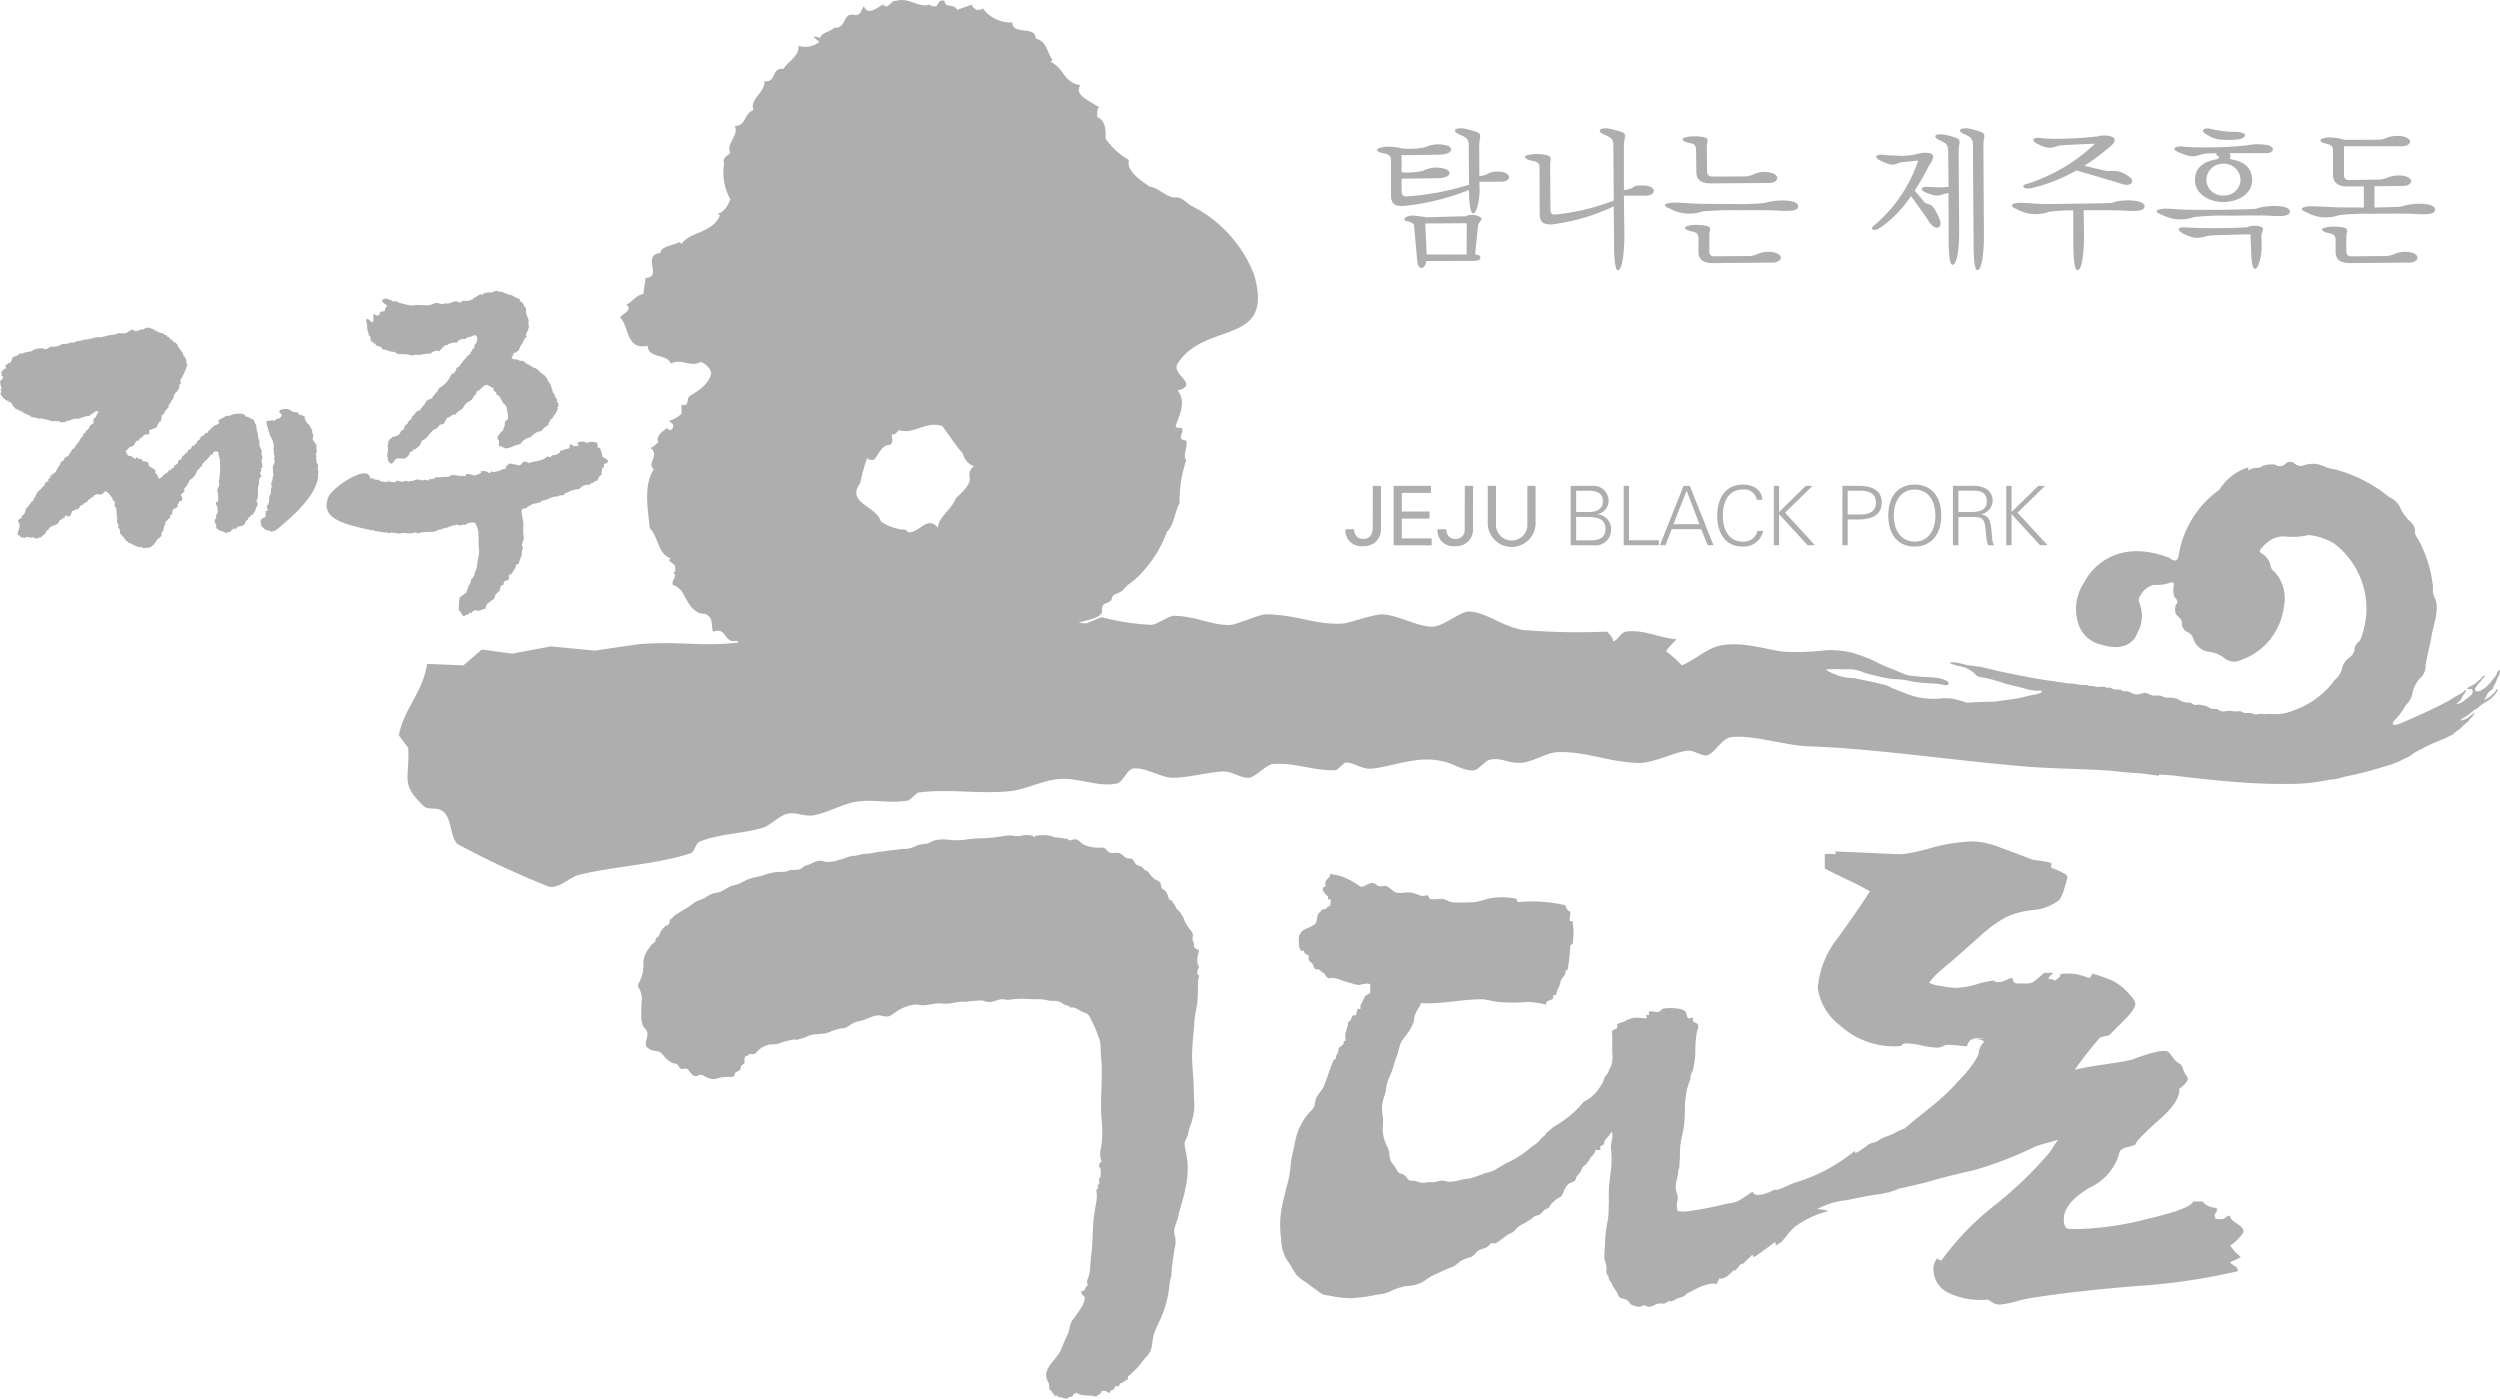
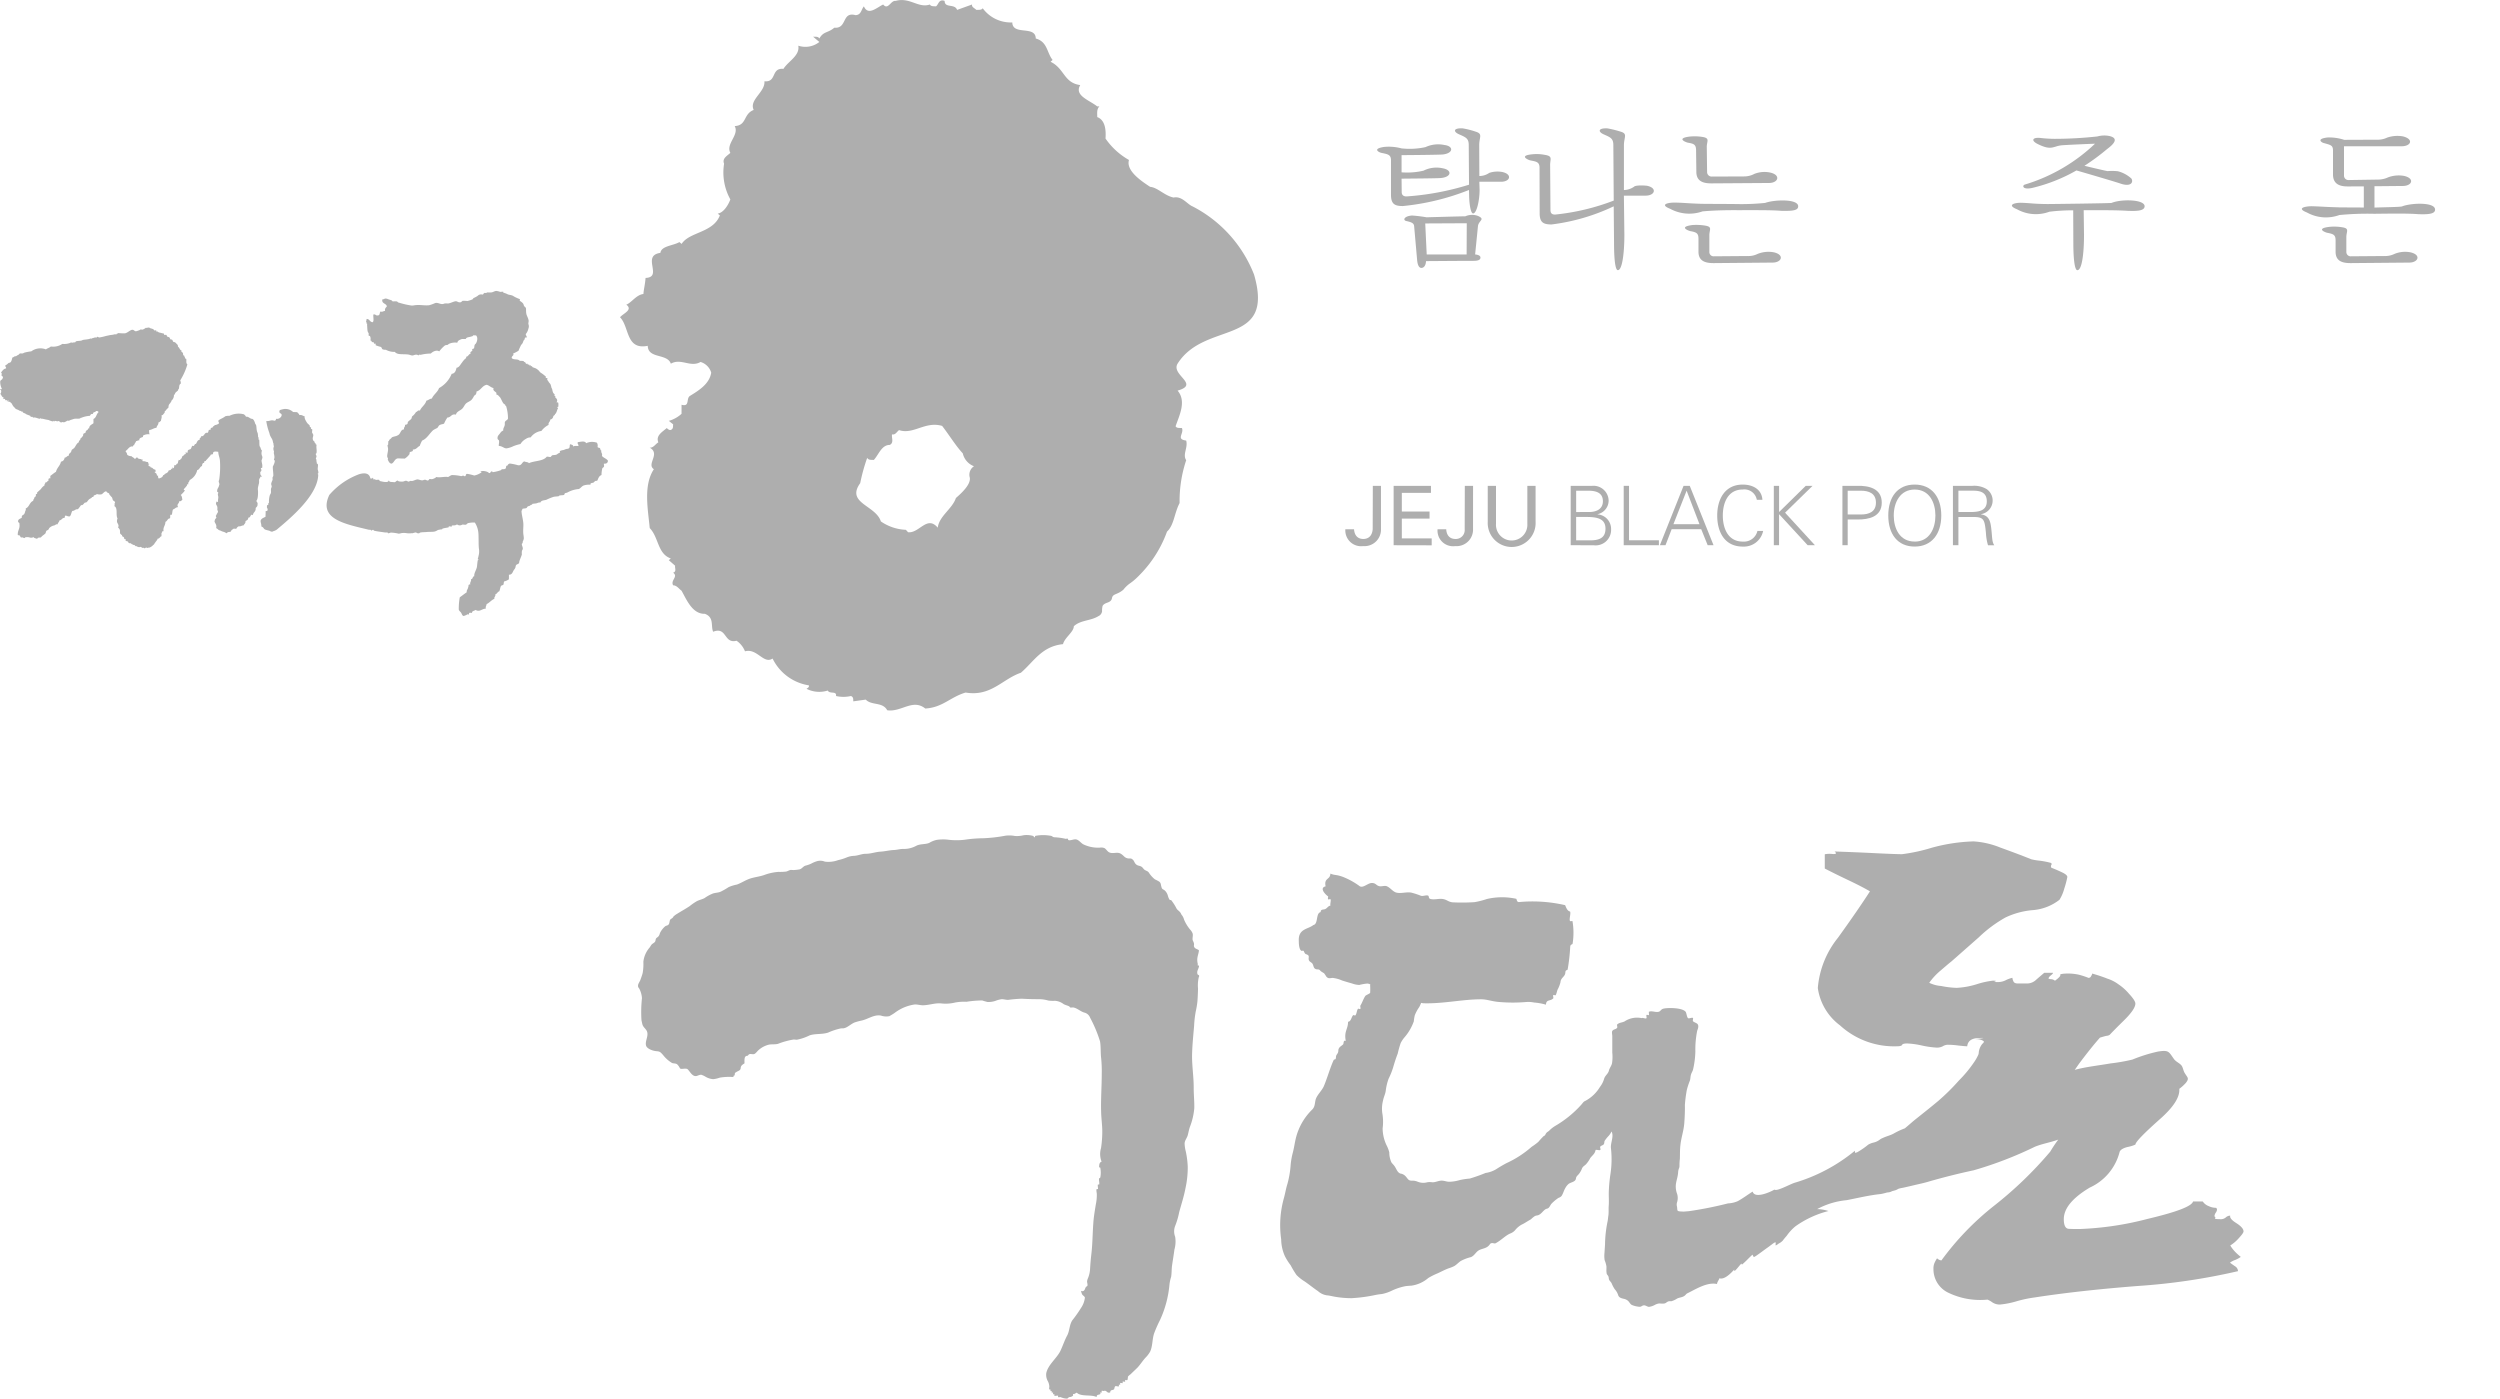
<svg xmlns="http://www.w3.org/2000/svg" id="그룹_7" data-name="그룹 7" width="151.543" height="84.776" viewBox="0 0 151.543 84.776">
  <g id="그룹_1" data-name="그룹 1" transform="translate(83.481 7.779)">
    <path id="패스_1" data-name="패스 1" d="M458.508,142.521c0,.19.118.266.287.266a16.454,16.454,0,0,0,3.794-.711l-.017-2.4c0-.4-.165-.47-.59-.655-.359-.161-.352-.388.223-.36a5.124,5.124,0,0,1,.864.226c.344.134.138.336.138.789l.008,1.874a1.051,1.051,0,0,0,.6-.19,1.585,1.585,0,0,1,.78-.056c.627.129.51.594-.072.594h-1.309l.016.486c0,.638-.174,1.426-.388,1.434-.178.017-.247-.764-.247-1.107l-.008-.315a14.709,14.709,0,0,1-4.005.974c-.5,0-.723-.121-.723-.687v-2.077c0-.348-.173-.376-.586-.46-.145-.033-.569-.247.17-.36a2.951,2.951,0,0,1,1.054.089,4.485,4.485,0,0,0,1.451-.076,1.824,1.824,0,0,1,1.152-.129c.566.068.55.5-.1.574-.243.024-2.332.04-2.5.04v1.042a4.355,4.355,0,0,0,1.33-.1,1.739,1.739,0,0,1,1.159-.146c.582.1.558.529-.108.591-.239.024-1.92.032-2.381.04Zm4.361,4.17c-.861,0-2.647.017-2.886.017-.016.291-.145.412-.283.412-.121,0-.234-.129-.262-.533l-.174-1.976c-.008-.23-.21-.27-.5-.339-.206-.069-.076-.3.376-.328a8.589,8.589,0,0,1,.881.109c-.089,0,2.376-.069,2.34-.06a1.02,1.02,0,0,1,.78-.02c.444.206.048.266-.008.594l-.174,1.737c.109.008.323.049.323.186C463.285,146.646,463.111,146.691,462.869,146.691Zm-2.934-2.266.089,1.878h2.42l.008-1.891Z" transform="translate(-457.022 -138.659)" fill="#aeaeae" />
    <path id="패스_2" data-name="패스 2" d="M475,142.739h-1.317l.029,2.38c0,1.1-.129,2.13-.392,2.138-.2.008-.234-1.031-.234-1.609l-.02-2.262a12.234,12.234,0,0,1-3.766,1.1c-.5,0-.723-.121-.723-.679l-.008-2.764c0-.372-.234-.368-.594-.449-.113-.033-.687-.287.186-.364a2.494,2.494,0,0,1,.72.036c.508.076.331.25.331.614l.02,2.748c.008.19.1.259.279.259a13.709,13.709,0,0,0,3.556-.848l-.024-3.362c0-.4-.165-.47-.59-.655-.348-.161-.339-.388.234-.36a6.368,6.368,0,0,1,.86.218c.36.129.138.344.138.8V142.4a1.122,1.122,0,0,0,.611-.2c.088-.1.558-.085.784-.06C475.72,142.27,475.57,142.739,475,142.739Z" transform="translate(-458.728 -138.659)" fill="#aeaeae" />
    <path id="패스_3" data-name="패스 3" d="M484.856,143.753c-.582-.049-1.415-.041-2.683-.041-1.373-.008-2.061.073-2.105.073a2.419,2.419,0,0,1-1.968-.158c-.611-.238-.21-.375.286-.375.6.012.7.044,1.56.073.182.008,1.5.008,2.15.016a14.263,14.263,0,0,0,1.767-.069c.565-.206,2.048-.255,2,.226C485.854,143.785,485.28,143.753,484.856,143.753Zm-.764-1.689-3.484.024c-.444,0-.917-.089-.917-.7l-.016-1.294c0-.364-.133-.412-.5-.473-.165-.04-.707-.271.121-.371a3.012,3.012,0,0,1,.768.023c.469.077.259.259.259.6l.02,1.552a.273.273,0,0,0,.287.25l1.947-.008a1.328,1.328,0,0,0,.638-.158,1.678,1.678,0,0,1,.953-.077C484.827,141.579,484.662,142.064,484.092,142.064Zm.223,4.825-3.569.032c-.445,0-.926-.081-.926-.691v-.78c0-.339-.117-.4-.5-.469-.15-.04-.7-.259.129-.368a3.372,3.372,0,0,1,.767.033c.47.076.263.238.263.594v1.018a.257.257,0,0,0,.283.25l2.036-.016a1.266,1.266,0,0,0,.619-.134,1.778,1.778,0,0,1,.969-.092C485.054,146.419,484.864,146.889,484.315,146.889Z" transform="translate(-460.344 -138.751)" fill="#aeaeae" />
-     <path id="패스_4" data-name="패스 4" d="M493.3,144.638c-.582.387-.65.065-.493-.049a8.854,8.854,0,0,0,2.723-3.968c-.315.008-.578.065-.792.073a2.08,2.08,0,0,0-.383.056c-.287.145-.461.194-1.136-.145-.4-.186-.247-.4.246-.339a6.641,6.641,0,0,0,.8.049,3.814,3.814,0,0,0,1.273-.122,1.54,1.54,0,0,1,.739-.016c.315.129.093.469-.113.784a14.025,14.025,0,0,1-.845,1.471c.279.332.542.654.614.727.178.121.279.061.469.234a3.247,3.247,0,0,1,.461.877c.117.489-.323.618-.707,0-.1-.17-.74-1.067-1.063-1.5A7.414,7.414,0,0,1,493.3,144.638Zm3.717-1.972c-.234.045-.323.178-1.058-.129-.141-.056-.525-.388.312-.323a5.7,5.7,0,0,0,1.1-.008l-.024-2.166c0-.4-.129-.486-.549-.671-.339-.178-.339-.38.226-.339a4.251,4.251,0,0,1,.828.218c.319.129.129.339.129.8l.032,4.744c.013,1.124-.128,2.13-.4,2.142-.21.008-.239-1.03-.239-1.609l-.008-2.751A3.309,3.309,0,0,0,497.021,142.666Zm2.1,4.591c-.207.008-.23-1.031-.23-1.609l-.04-5.98c0-.4-.134-.486-.554-.667-.343-.161-.335-.368.231-.339a5.77,5.77,0,0,1,.824.218c.323.129.134.344.134.8l.032,5.443C499.519,146.222,499.378,147.249,499.123,147.257Z" transform="translate(-462.735 -138.659)" fill="#aeaeae" />
    <path id="패스_5" data-name="패스 5" d="M509.857,143.743c-.6-.041-1.378-.041-2.671-.041h-.012l.02,1.5c0,1.1-.121,2.13-.4,2.138-.207.008-.247-1.031-.247-1.609l-.008-2.02a11.692,11.692,0,0,0-1.443.085,2.36,2.36,0,0,1-1.967-.15c-.607-.243-.2-.4.275-.392.6.021.707.069,1.58.077.2,0,3.842-.045,3.884-.069.561-.239,2.008-.223,2,.207C510.859,143.775,510.281,143.755,509.857,143.743Zm-5.8-1.39c-.614.137-.631-.17-.424-.211a10.6,10.6,0,0,0,4.227-2.468c-.424.012-1.81.076-1.973.092a1.632,1.632,0,0,0-.4.081c-.286.085-.493.154-1.136-.173-.4-.215-.254-.409.247-.344a7.946,7.946,0,0,0,.82.048,24.106,24.106,0,0,0,2.587-.145,1.552,1.552,0,0,1,.739-.024c.481.118.392.388-.145.784a13.389,13.389,0,0,1-1.378,1.019c.428.105,1.289.307,1.4.323a3.3,3.3,0,0,1,.627.008,1.924,1.924,0,0,1,.82.444c.134.223-.028.517-.654.307-.15-.061-1.96-.594-2.679-.8A10.084,10.084,0,0,1,504.058,142.353Z" transform="translate(-464.348 -138.741)" fill="#aeaeae" />
-     <path id="패스_6" data-name="패스 6" d="M520.337,143.973c-.59-.049-1.41-.029-2.683-.02a15.64,15.64,0,0,0-2.106.085,2.441,2.441,0,0,1-1.967-.142c-.627-.222-.191-.36.279-.371.6.024.7.06,1.568.072l2,0c.7-.016,1.826-.036,1.911-.076.558-.21,2.041-.263,2,.2C521.335,144.009,520.766,143.985,520.337,143.973Zm-4.082-3.779c-.61.073-.61.344-1.576-.048-.743-.312-.076-.421.2-.381a10.175,10.175,0,0,0,1.123.049,22.865,22.865,0,0,0,2.74-.121,3.31,3.31,0,0,1,1.293-.008c.485.166.259.485-.1.477h-2.292a.091.091,0,0,1,.069.052c.081.085,0,.158,0,.295,0,.073,1.342.053,1.342,1.29,0,.893-.938,1.33-1.737,1.33s-1.725-.445-1.725-1.33c0-1.237,1.394-1.216,1.394-1.3.174-.174-.1-.146-.1-.243a.214.214,0,0,1,.024-.089C516.587,140.178,516.349,140.186,516.255,140.194Zm2.975,6.983c-.182.008-.234-.707-.234-1.071l-.04-1.022c-.1,0-2.494.065-2.3.065-.66.016-.808.412-1.868-.158-.052-.029-.578-.4.392-.315a34.153,34.153,0,0,0,3.565-.02,1.228,1.228,0,0,1,.69-.073c.489.093.19.307.182.595l.016.6C519.638,146.417,519.44,147.169,519.23,147.178Zm-2.2-7.844a2,2,0,0,1-.812-.352c-.332-.218-.012-.388.355-.283a5.912,5.912,0,0,0,1.484.174c.848.029.61.417.125.461A5.525,5.525,0,0,1,517.032,139.334Zm.287,1.474a1.008,1.008,0,0,0-1.039.99.984.984,0,0,0,1.039.933.973.973,0,0,0,1.034-.933A.988.988,0,0,0,517.319,140.808Z" transform="translate(-466.019 -138.66)" fill="#aeaeae" />
    <path id="패스_7" data-name="패스 7" d="M526.546,142.27c-.432,0-.9-.089-.913-.707V140.1c0-.323-.129-.339-.525-.452-.154-.024-.538-.267.213-.348a2.932,2.932,0,0,1,.99.145l1.976-.008a1.326,1.326,0,0,0,.631-.129,1.923,1.923,0,0,1,.953-.073c.671.166.5.6-.089.6H526.3V141.6a.267.267,0,0,0,.279.282l1.774-.028a1.468,1.468,0,0,0,.626-.138,1.823,1.823,0,0,1,.958-.085c.663.145.5.61-.076.61l-1.714.016v1.294c.7-.024,1.576-.033,1.673-.072.554-.215,2.032-.275,2,.209-.008.291-.586.275-1.01.263-.594-.048-1.411-.04-2.683-.024a17.874,17.874,0,0,0-2.109.076,2.371,2.371,0,0,1-1.964-.154c-.618-.243-.19-.371.279-.38.6.016.707.04,1.576.065.2.016.845,0,1.592.016v-1.285Zm3.714,4.615-3.548.032c-.453,0-.922-.081-.922-.691v-.682c0-.336-.121-.392-.509-.465-.153-.036-.69-.262.134-.36a2.921,2.921,0,0,1,.764.024c.477.069.263.25.263.594v.917a.26.26,0,0,0,.287.25l2.012-.016a1.31,1.31,0,0,0,.631-.134,1.713,1.713,0,0,1,.953-.092C531,146.415,530.8,146.885,530.26,146.885Z" transform="translate(-467.694 -138.747)" fill="#aeaeae" />
  </g>
  <g id="그룹_6" data-name="그룹 6">
    <g id="그룹_2" data-name="그룹 2" transform="translate(81.552 29.373)">
      <path id="패스_8" data-name="패스 8" d="M456.884,167.062a1,1,0,0,1-1.079,1.047.957.957,0,0,1-1.079-1.022h.526c.032.437.282.59.561.59s.533-.153.57-.59l.008-2.63h.493Z" transform="translate(-454.726 -164.379)" fill="#aeaeae" />
      <path id="패스_9" data-name="패스 9" d="M458.209,168.056v-3.6h2.263v.428h-1.766v1.128h1.681v.428h-1.681v1.2h1.81v.421Z" transform="translate(-455.283 -164.379)" fill="#aeaeae" />
      <path id="패스_10" data-name="패스 10" d="M463.529,167.062a1,1,0,0,1-1.079,1.047.945.945,0,0,1-1.071-1.022h.525c.025.437.28.59.554.59a.54.54,0,0,0,.565-.59l.008-2.63h.5Z" transform="translate(-455.79 -164.379)" fill="#aeaeae" />
      <path id="패스_11" data-name="패스 11" d="M467.9,166.634a1.452,1.452,0,1,1-2.9,0v-2.178h.5v2.3a.952.952,0,1,0,1.9,0v-2.3h.5Z" transform="translate(-456.369 -164.379)" fill="#aeaeae" />
      <path id="패스_12" data-name="패스 12" d="M470.986,168.056v-3.6l1.3,0a.919.919,0,0,1,1,.9.843.843,0,0,1-.667.817v.013a.886.886,0,0,1,.816.909.939.939,0,0,1-1.07.962Zm1.115-2.013c.42,0,.837-.161.837-.654,0-.526-.428-.631-.853-.638h-.768v1.293Zm-.784,1.717h.792c.618.013.986-.153.986-.706,0-.614-.5-.712-1.185-.712h-.594Z" transform="translate(-457.327 -164.379)" fill="#aeaeae" />
      <path id="패스_13" data-name="패스 13" d="M474.81,168.056v-3.6h.323v3.3h1.811v.3Z" transform="translate(-457.938 -164.379)" fill="#aeaeae" />
      <path id="패스_14" data-name="패스 14" d="M477.422,168.056l1.435-3.6h.375l1.442,3.6h-.355l-.391-.97h-1.794l-.372.97Zm2.4-1.274-.78-2.032-.8,2.032Z" transform="translate(-458.356 -164.379)" fill="#aeaeae" />
      <path id="패스_15" data-name="패스 15" d="M483.959,165.286a.764.764,0,0,0-.852-.622c-.921,0-1.209.841-1.209,1.576s.287,1.58,1.209,1.58a.837.837,0,0,0,.889-.647h.347a1.192,1.192,0,0,1-1.236.95c-1.1,0-1.548-.881-1.548-1.883,0-.985.46-1.875,1.548-1.875.593,0,1.151.275,1.191.922Z" transform="translate(-459.018 -164.364)" fill="#aeaeae" />
      <path id="패스_16" data-name="패스 16" d="M485.643,168.056v-3.6h.319v1.588l1.616-1.588h.412l-1.665,1.628,1.81,1.972h-.44l-1.734-1.883v1.883Z" transform="translate(-459.671 -164.379)" fill="#aeaeae" />
      <path id="패스_17" data-name="패스 17" d="M490.593,168.056v-3.6h.906c.7-.017,1.479.161,1.479,1.018s-.78,1.03-1.479,1.022h-.586v1.56Zm.319-1.863h.8c.489,0,.913-.158.913-.719s-.424-.723-.913-.723h-.8Z" transform="translate(-460.463 -164.379)" fill="#aeaeae" />
      <path id="패스_18" data-name="패스 18" d="M495.5,168.122c-1.034,0-1.6-.756-1.6-1.883s.57-1.875,1.6-1.875,1.613.752,1.613,1.875S496.528,168.122,495.5,168.122Zm0-.3c.89,0,1.257-.788,1.257-1.58s-.367-1.576-1.257-1.576-1.268.792-1.268,1.576S494.592,167.819,495.5,167.819Z" transform="translate(-460.99 -164.364)" fill="#aeaeae" />
      <path id="패스_19" data-name="패스 19" d="M498.9,168.056h-.332v-3.6h1.185a1.469,1.469,0,0,1,.853.194.839.839,0,0,1-.332,1.523v.013c.461.068.558.383.611.8.072.586.04.856.19,1.071h-.38a3.089,3.089,0,0,1-.126-.744c-.081-.828-.121-.969-.78-.969H498.9Zm.683-2.013c.469,0,1.038-.032,1.038-.647,0-.695-.65-.646-1-.646H498.9v1.293Z" transform="translate(-461.739 -164.379)" fill="#aeaeae" />
-       <path id="패스_20" data-name="패스 20" d="M502.417,168.056v-3.6h.319v1.588l1.621-1.588h.412l-1.673,1.628,1.823,1.972h-.453l-1.73-1.883v1.883Z" transform="translate(-462.354 -164.379)" fill="#aeaeae" />
    </g>
    <path id="패스_21" data-name="패스 21" d="M440.818,146.039a7.865,7.865,0,0,0-3.734-4.134c-.307-.122-.634-.638-1.14-.533-.541-.105-.978-.615-1.422-.647-.545-.355-1.478-.986-1.285-1.629a4.313,4.313,0,0,1-1.422-1.3c.024-.364.041-1.1-.5-1.3,0-.227-.044-.47.129-.647h-.129c-.489-.388-1.41-.655-1.031-1.294-1.006-.137-.945-1-1.8-1.414l.125-.109c-.355-.433-.3-1.1-1.022-1.3-.008-.812-1.406-.162-1.422-.974a2.112,2.112,0,0,1-1.794-.86c-.073.121-.247.089-.388.1-.085-.1-.3-.166-.255-.328l-.909.328c-.146-.4-.756-.085-.756-.545-.36-.13-.36.218-.525.331-.138-.013-.3.016-.372-.113-.687.243-1.221-.46-2.073-.218-.3-.045-.453.586-.755.218-.392.187-.913.7-1.168.113-.166.178-.15.517-.506.533-.853-.234-.489.832-1.289.76-.388.335-.651.206-.906.654-.076-.138-.247-.1-.38-.109l.38.319a1.356,1.356,0,0,1-1.277.226c.109.607-.61.938-.9,1.406-.773-.072-.384.825-1.152.752.052.667-.946,1.116-.651,1.738-.646.246-.4.937-1.152.978.295.541-.558,1.074-.263,1.625-.206.186-.509.339-.38.654a3.361,3.361,0,0,0,.38,2.166c-.121.328-.4.8-.764.861l.129.109c-.416,1.067-1.851.99-2.319,1.729l-.134-.113c-.376.222-1.1.23-1.152.654-1.176.17.182,1.475-.9,1.52-.024.371-.113.695-.129.974-.437.049-.716.522-1.039.647.428.315-.19.529-.38.764.578.574.339,2,1.681,1.73.017.8,1.184.449,1.4,1.083.611-.355,1.2.25,1.8-.105a.961.961,0,0,1,.647.647c-.106.679-.74,1.074-1.281,1.406-.263.154.008.687-.518.541v.549a1.9,1.9,0,0,1-.772.428l.263.21c-.016.13.024.271-.142.34-.108.024-.174-.057-.246-.113-.283.243-.675.46-.509.864-.181.106-.295.339-.522.323.671.372-.218,1,.251,1.305-.651.99-.355,2.445-.251,3.569.554.574.469,1.559,1.277,1.842l-.121.105.384.335c-.032.142.105.348-.121.424.331.239-.174.453,0,.764.218,0,.351.214.509.327.3.526.651,1.423,1.415,1.4.577.222.347.728.5,1.087.844-.332.638.747,1.418.545a1.377,1.377,0,0,1,.513.643c.732-.206,1.127.8,1.673.437a2.954,2.954,0,0,0,2.194,1.624c.045.105-.065.162-.138.21a1.706,1.706,0,0,0,1.289.105c.109.231.554,0,.5.332a2.008,2.008,0,0,0,.906,0c.165.069.134.206.141.323l.756-.105c.355.371,1.022.125,1.3.646.853.129,1.544-.719,2.308-.105,1.063-.065,1.5-.69,2.445-.969,1.54.259,2.223-.817,3.35-1.2.8-.691,1.265-1.6,2.554-1.734.1-.4.654-.739.654-1.083.4-.38,1.022-.323,1.484-.61a.382.382,0,0,0,.23-.295,1.147,1.147,0,0,1,.032-.332c.15-.25.51-.141.57-.477.032-.181.181-.209.335-.282a1.443,1.443,0,0,0,.351-.218,1.944,1.944,0,0,1,.365-.36,3.373,3.373,0,0,0,.436-.351,7.672,7.672,0,0,0,.768-.849,7.23,7.23,0,0,0,1.079-1.964c.432-.4.44-1.119.763-1.73a7.808,7.808,0,0,1,.4-2.6c-.234-.348.117-.744,0-1.189-.643-.085-.113-.42-.259-.759-.142-.012-.316.02-.384-.109.226-.659.671-1.515.121-2.161,1.378-.388-.416-.943,0-1.633C437.86,148.8,442.1,150.443,440.818,146.039ZM423.575,158.3c.137.424-.5,1-.828,1.285-.218.659-1.022,1.1-1.1,1.8-.651-.776-1.12.355-1.8.275l-.134-.146a2.891,2.891,0,0,1-1.515-.508c-.311-.986-2.13-1.1-1.253-2.32a11.314,11.314,0,0,1,.424-1.535c.081.153.255.113.4.129.3-.323.469-.913.97-.913.262-.133.1-.42.134-.638.21.049.295-.17.428-.259.868.292,1.583-.558,2.61-.255.424.546.837,1.225,1.253,1.665a1.085,1.085,0,0,0,.679.78A.615.615,0,0,0,423.575,158.3Z" transform="translate(-364.802 -129.398)" fill="#aeaeae" />
    <path id="패스_22" data-name="패스 22" d="M405.894,194.539a1.455,1.455,0,0,1,.154-.106c.259-.161.513-.3.768-.469a3.239,3.239,0,0,1,.453-.311c.15-.069.295-.1.444-.174a2.46,2.46,0,0,1,.476-.266c.174-.073.356-.049.533-.138a4.685,4.685,0,0,0,.461-.266,2.329,2.329,0,0,1,.5-.154c.287-.105.55-.292.853-.38s.594-.113.877-.227a3.172,3.172,0,0,1,.788-.161,3.085,3.085,0,0,0,.469-.02c.093-.024.182-.085.279-.1.061,0,.117.012.174.008a2.631,2.631,0,0,0,.355-.04c.137-.033.218-.178.348-.223a2.051,2.051,0,0,0,.351-.121,1.666,1.666,0,0,1,.352-.15.726.726,0,0,1,.481.024,1.666,1.666,0,0,0,.8-.089,3.129,3.129,0,0,0,.517-.161,1.28,1.28,0,0,1,.453-.1c.247-.012.461-.125.716-.125.315,0,.586-.113.889-.129.279-.017.538-.089.817-.1.19-.008.36-.065.549-.065a1.556,1.556,0,0,0,.808-.194c.239-.121.533-.072.776-.17a1.5,1.5,0,0,1,.46-.186,2.812,2.812,0,0,1,.638-.016,4.045,4.045,0,0,0,1.229-.017,8.581,8.581,0,0,1,.961-.065,9.1,9.1,0,0,0,1.326-.153,1.759,1.759,0,0,1,.582.016,1.652,1.652,0,0,0,.521-.044,1.424,1.424,0,0,1,.566.036c.029,0,.1.089.081.089.085,0,.029-.073.076-.089a2.53,2.53,0,0,1,.9-.008c.122.008.122.072.231.092a3.983,3.983,0,0,1,.675.089c.045.02.113-.02.15,0s0,.081.081.093c.138.012.283-.069.42-.053.17.024.307.227.445.3a2.046,2.046,0,0,0,1.022.2.477.477,0,0,1,.271.036c.105.069.174.207.287.255.213.1.46-.04.666.065s.239.267.477.3c.134.012.17-.024.271.069.089.065.109.21.2.283.109.108.23.076.344.157.085.056.117.154.21.2.113.065.154.056.226.15a1.66,1.66,0,0,0,.364.407,2.809,2.809,0,0,1,.263.138c.113.093.089.162.134.315.04.174.1.129.222.239a.706.706,0,0,1,.178.328.818.818,0,0,0,.085.2.085.085,0,0,0,.1.032,2.984,2.984,0,0,1,.332.517c.076.125.174.141.263.295a.447.447,0,0,0,.085.138.777.777,0,0,1,.112.25,2.435,2.435,0,0,0,.364.594.669.669,0,0,1,.158.259c.02.109-.02.239-.008.36.016.089.121.194.077.364.028.194.2.178.307.275-.016.255-.166.46-.069.824,0,.02-.012.089,0,.1l.069,0c.033.073-.1.295-.1.375a.323.323,0,0,0,.016.154c.02.032.081.049.089.065.024.073-.008.073-.024.154a2.219,2.219,0,0,0-.036.654c-.008.267-.017.522-.037.775a5.114,5.114,0,0,1-.1.6,6.351,6.351,0,0,0-.1.873c-.053.622-.118,1.228-.125,1.846,0,.643.105,1.289.1,1.935,0,.4.044.808.036,1.212a4.121,4.121,0,0,1-.27,1.148c-.053.153-.077.3-.117.452-.033.187-.2.352-.2.546a2.142,2.142,0,0,0,.072.48,5.481,5.481,0,0,1,.118.929,5.868,5.868,0,0,1-.138,1.3c-.092.492-.25.969-.38,1.447a4.67,4.67,0,0,1-.246.84.9.9,0,0,0,0,.651,1.782,1.782,0,0,1-.045.784c-.041.328-.1.659-.145.982-.029.226-.017.449-.053.666a2.477,2.477,0,0,0-.1.457,6.47,6.47,0,0,1-.573,2.158,8.29,8.29,0,0,0-.348.784c-.134.364-.089.792-.255,1.14a1.706,1.706,0,0,1-.295.38c-.158.178-.287.38-.445.558-.141.145-.295.282-.44.428a.853.853,0,0,0-.154.133c-.024.049,0,.089-.024.138-.024.085.024.069-.052.089-.024.008-.076-.037-.1,0a.312.312,0,0,0,0,.089c-.025.02-.138-.024-.154,0-.008.012.016.085,0,.092s-.134-.032-.15,0c-.008.016.008.082,0,.093s-.06-.012-.077,0,.017.085.008.093c-.06.039-.174-.033-.226,0s-.053.161-.077.186c-.1.073-.23.016-.23.186-.207.081-.2-.137-.372-.093-.032.029-.129-.028-.145,0s.008.081,0,.1-.072-.02-.081,0,.008.081,0,.088c-.085.073-.227.008-.227.187-.343-.17-.949,0-1.208-.271-.049.049-.1.045-.15.093-.008.008-.065-.016-.072,0s.007.081,0,.093a.328.328,0,0,1-.223.088c-.073.021-.081.093-.15.093a1,1,0,0,1-.384-.093c-.024,0-.141.021-.15,0-.008,0,.008-.085,0-.085-.056-.016-.181.033-.222,0-.017-.008.008-.081,0-.088s-.065.008-.081,0,.016-.085,0-.1-.06.013-.077,0,0-.069,0-.089c-.016.008-.052-.008-.081,0a.41.41,0,0,0,0-.1c-.122.033-.069-.105-.069-.174a.78.78,0,0,0-.085-.319.793.793,0,0,1-.1-.5c.109-.5.606-.869.84-1.31.158-.323.263-.671.437-.986.145-.295.121-.622.3-.9a7.785,7.785,0,0,0,.522-.74,1.394,1.394,0,0,0,.243-.638c-.024-.085-.113-.117-.161-.186a.724.724,0,0,1-.073-.222c.129.048.177,0,.234-.1a.663.663,0,0,1,.056-.129c.024-.04.076-.04.093-.081.032-.073-.024-.194-.017-.275a.7.7,0,0,1,.061-.2,1.743,1.743,0,0,0,.121-.554c.016-.286.04-.565.073-.857.076-.626.076-1.257.121-1.883.024-.388.092-.78.154-1.164a2.726,2.726,0,0,0,.06-.626c0-.069-.049-.247-.008-.3.008-.013.069.008.077-.008.016-.052-.033-.23,0-.27,0-.013.072.012.072,0,.033-.109-.032-.263,0-.368.008-.04.069,0,.077-.1a1.506,1.506,0,0,0-.008-.55c-.016-.036-.085.017-.069-.088.008-.162.04-.243.15-.279a1.244,1.244,0,0,1-.036-.821,6.616,6.616,0,0,0,.076-1.006c0-.4-.06-.78-.069-1.176-.024-.78.037-1.552.037-2.332a7.7,7.7,0,0,0-.044-1.014c-.029-.307-.008-.647-.061-.946a7.9,7.9,0,0,0-.6-1.431.5.5,0,0,0-.364-.315c-.23-.073-.42-.266-.654-.307-.045-.008-.138.017-.182,0s-.044-.065-.085-.076c-.117-.053-.214-.069-.323-.129a.983.983,0,0,0-.525-.2,1.957,1.957,0,0,1-.408-.016,2,2,0,0,0-.585-.081c-.335,0-.667-.008-1.006-.029a8.271,8.271,0,0,0-.828.069c-.129.008-.263-.04-.4-.04a1.666,1.666,0,0,0-.376.1,1.283,1.283,0,0,1-.485.069,3.335,3.335,0,0,1-.323-.093,6.483,6.483,0,0,0-.949.081,3.014,3.014,0,0,0-.687.045,2.387,2.387,0,0,1-.861.053c-.38-.033-.752.121-1.132.113-.145-.008-.295-.049-.444-.049a2.6,2.6,0,0,0-1.228.51c-.1.072-.218.137-.323.2a.969.969,0,0,1-.513-.036c-.433-.076-.788.23-1.208.311a3.574,3.574,0,0,0-.368.1c-.227.081-.433.307-.659.355-.069.016-.134,0-.211.016a3.791,3.791,0,0,0-.755.25c-.376.122-.748.049-1.116.166a3.029,3.029,0,0,1-.775.266c-.069,0-.129-.012-.2-.012a4.694,4.694,0,0,0-.953.263c-.19.044-.356.016-.53.044a1.468,1.468,0,0,0-.658.348c-.073.065-.162.2-.255.227s-.19-.024-.286.008c-.061.016-.073.1-.145.1-.165.012-.158.226-.15.452-.073.057-.218.113-.231.276-.008.186-.173.17-.3.282-.069,0-.053.113-.069.182-.061-.013-.073.036-.073.092a3.329,3.329,0,0,0-.824.037,1.882,1.882,0,0,1-.391.092,1.037,1.037,0,0,1-.469-.145,1.283,1.283,0,0,0-.259-.121c-.158-.013-.271.121-.421.068-.181-.06-.278-.27-.407-.4-.118-.1-.4.033-.473-.065a.786.786,0,0,0-.154-.226c-.1-.085-.214-.049-.323-.092a1.969,1.969,0,0,1-.541-.481c-.166-.187-.2-.218-.4-.234s-.534-.122-.623-.312c-.1-.27.15-.586.053-.869-.053-.161-.218-.25-.279-.424-.024-.089-.04-.174-.061-.263a7.9,7.9,0,0,1,.029-1.349,1.469,1.469,0,0,0-.158-.565c-.053-.081-.081-.093-.081-.186,0-.121.1-.234.142-.348.048-.137.105-.282.141-.428a3.154,3.154,0,0,0,.041-.675,1.576,1.576,0,0,1,.383-.869c.061-.085.093-.178.19-.234.061-.049.118-.069.15-.145.023-.061.016-.122.052-.17s.1-.073.145-.129a.476.476,0,0,0,.082-.186,1.28,1.28,0,0,1,.323-.42c.057-.04.129-.04.182-.085.088-.069.068-.214.113-.3.032-.06.081-.068.129-.109a.256.256,0,0,0,.085-.113C405.865,194.563,405.886,194.555,405.894,194.539Z" transform="translate(-365.011 -139.036)" fill="#aeaeae" fill-rule="evenodd" />
-     <path id="패스_23" data-name="패스 23" d="M513.63,175.477a.84.84,0,0,1-.133.27,2.346,2.346,0,0,0-.182.214,1.269,1.269,0,0,1-.226.262,1.909,1.909,0,0,1-.266.251.643.643,0,0,0-.142.072.4.4,0,0,1-.218.089c-.085,0-.165,0-.181-.1a.139.139,0,0,1,.024-.129.127.127,0,0,0,.049-.04c.016-.016.016-.04.032-.057a.586.586,0,0,1,.145-.194.837.837,0,0,0,.174-.2c.036-.065.117-.105.149-.17.053-.121-.065-.045-.1-.008s-.077.082-.113.129a.543.543,0,0,1-.149.118c-.044.036-.076.076-.117.109a1.729,1.729,0,0,1-.247.177c-.105.057-.279.089-.331.2.085.093.242-.036.315.065a.291.291,0,0,1-.044.295,2.733,2.733,0,0,1-.428.344.9.9,0,0,1-.242.158.455.455,0,0,1-.134.056c-.04.016-.1.008-.138.024a.507.507,0,0,0,.129-.122.553.553,0,0,1,.106-.072.8.8,0,0,0,.149-.275c.044-.065.105-.138.142-.2s.092-.113.073-.2c-.025.008-.033.024-.05.032s-.036.033-.052.04a.57.57,0,0,0-.069.056c-.02.017-.02.041-.044.053-.024.029-.1.045-.137.065s-.1.081-.149.1a.706.706,0,0,0-.113.045c-.052.049-.125.081-.181.125-.4.246-.849.461-1.277.667s-.89.412-1.342.611l-.631.271c-.61.206-.323-.178-.323-.178a3.737,3.737,0,0,0,.715-.95,1.329,1.329,0,0,0,.437-.869,2.109,2.109,0,0,1,.417-.752.984.984,0,0,0,.355-.856c.157-.748.315-1.459.315-1.459.081-.513.218-1.034.218-1.034.323-1.2,0-1.572,0-1.572a1.123,1.123,0,0,1-.081-.595,7.514,7.514,0,0,0-.954-3.01.623.623,0,0,1-.141-.469.78.78,0,0,0-.3-.533,2.592,2.592,0,0,1-.549-.723,1.286,1.286,0,0,0-.7-.736,8.714,8.714,0,0,0-3.339-1.7,2.223,2.223,0,0,1-.617-.17,1.6,1.6,0,0,0-1.278-.049.549.549,0,0,1-.5-.117.392.392,0,0,0-.558,0,.476.476,0,0,1-.638.053,1.931,1.931,0,0,0-.764.076c-.093.126-.355.126-.355.126a1.1,1.1,0,0,0-.53.157l.044-.194a3.18,3.18,0,0,0-1.778,1.366,6.022,6.022,0,0,0-2.477,4.073c-.154.444-.554.045-.554.045-3.81-1.435-5.153,1.483-5.153,1.483a2.9,2.9,0,0,0-.343,2.578,1.886,1.886,0,0,0,1.414,1.216c1.794.542,2.134-.7,2.134-.7a2.063,2.063,0,0,0,.154-1.782c-.154-.356.044-.5.044-.5a1.213,1.213,0,0,1,.828-.654,2.494,2.494,0,0,0,.889-.1c.348-.17.312.106.312.106a1.322,1.322,0,0,0,.029.727c.347.332.1.445.1.445-.182.525.105.715.105.715.348.328.246.457.246.457a.635.635,0,0,0,.3.5.607.607,0,0,1,.388.4,1.209,1.209,0,0,0,.857.8,1.834,1.834,0,0,1,.986.356.938.938,0,0,0,1.058.149,3.906,3.906,0,0,0,2.594-3.217,2.4,2.4,0,0,0-.566-2.134.509.509,0,0,1-.226-.323,1.151,1.151,0,0,0-.558-.792c-.206-.129-.04-.267-.04-.267a2.35,2.35,0,0,1,.522-.492,1.436,1.436,0,0,1,.974-.259,4.264,4.264,0,0,0,1.4-.089,3.762,3.762,0,0,1,1.524.5,4.956,4.956,0,0,1,1.584,5.9c-.368.286-.323.545-.323.545a.8.8,0,0,1-.372.517,1.115,1.115,0,0,0-.4.671,1.317,1.317,0,0,1-.461.675,2.905,2.905,0,0,1-.355.449,5.34,5.34,0,0,1-2.182,1.4,2.766,2.766,0,0,1-.67.178,3.578,3.578,0,0,1-.715.008c-.109-.008-.182.016-.292.016-.081,0-.17-.029-.279-.024a1.366,1.366,0,0,1-.3.04.615.615,0,0,1-.226-.081c-.134-.033-.3.024-.428-.013-.089-.02-.142-.076-.227-.093-.137-.024-.286.017-.436,0a1.432,1.432,0,0,0-.27-.035c-.162,0-.319.081-.493.019-.073-.019-.121-.081-.2-.113-.109-.024-.243,0-.371-.033-.109-.032-.182-.109-.292-.145a3.2,3.2,0,0,0-.343-.085c-.134-.045-.263.029-.4-.008-.113-.021-.166-.109-.263-.134a.6.6,0,0,0-.117,0,1.013,1.013,0,0,1-.549-.169,1.059,1.059,0,0,0-.558-.129,1.071,1.071,0,0,1-.355-.024.809.809,0,0,0-.308-.113,2.133,2.133,0,0,1-.359.013c-.154-.029-.3-.142-.453-.162s-.3.077-.453.085a.7.7,0,0,1-.432-.105.568.568,0,0,0-.323-.081.4.4,0,0,1-.174-.016c-.06-.029-.093-.073-.158-.085a1.093,1.093,0,0,0-.234,0,.629.629,0,0,1-.323-.1c-.1-.049-.181.008-.282-.024a.671.671,0,0,0-.21-.056,2.346,2.346,0,0,0-.263.024,2.066,2.066,0,0,1-.364-.069,1.068,1.068,0,0,1-.255,0,.037.037,0,0,0-.024-.04.727.727,0,0,0-.134-.017h-.19c-.246,0-.428-.081-.663-.081a2.658,2.658,0,0,1-.424-.048c-.715-.105-1.447-.2-2.17-.34-.574-.108-1.148-.222-1.73-.347-.3-.073-.61-.138-.9-.21-.113-.024-.231-.065-.34-.081a2.5,2.5,0,0,1-.351-.04c-.145-.032-.295-.029-.444-.064-.214-.053-.417-.106-.635-.146-.128-.02-.27-.008-.4-.02.053.045.053.073.122.1a3.623,3.623,0,0,0,.585.158,1.891,1.891,0,0,1,.788.408c.089.089.118.158.239.2a2.4,2.4,0,0,0,.428.085,9.635,9.635,0,0,1,1.2.347c.38.1.784.186,1.156.291a3.489,3.489,0,0,0,.78.141c.089,0,.19-.012.275,0,.089.158-.408.23-.481.243-.262.036-.5.117-.755.174-.513.117-1.047.145-1.556.238-.675.013-1.248.033-1.746.069a5.927,5.927,0,0,0-.913-.255,3.766,3.766,0,0,0-.853.016,4.617,4.617,0,0,1-1.855-.295c-.295-.109-.591-.226-.89-.348a2.544,2.544,0,0,0-.311-.153,3.888,3.888,0,0,0-.42-.105c-.364-.1-.736-.178-1.111-.255-.174-.033-.348-.069-.522-.1a2.74,2.74,0,0,1-.533-.045.509.509,0,0,0-.121-.032,1.727,1.727,0,0,1-.428-.138c-.085-.036-.174-.065-.259-.109s-.255-.113-.3-.206c.38-.024.771,0,1.155,0a3,3,0,0,1,.469.008,2.6,2.6,0,0,1,.647.181,3.385,3.385,0,0,0,.476.141c.3.073.6.145.9.207a4.815,4.815,0,0,0,.716.068,3.848,3.848,0,0,1,.743.113,6.54,6.54,0,0,0,.929.113c.279.028.59.028.873.073.126.023.57.153.51-.073-.024-.125-.247-.194-.34-.234a3.074,3.074,0,0,0-.678-.109c-.34-.029-.688-.02-1.019-.077a2.547,2.547,0,0,1-.384-.044,1.665,1.665,0,0,1-.352-.113c-.3-.125-.586-.263-.889-.36a7.567,7.567,0,0,1-.752-.355,8.418,8.418,0,0,0-1.378-.526,5.174,5.174,0,0,0-1.871-.145,14.2,14.2,0,0,1-2.3.065c-.873-.065-2.477-.654-3.859-.376-.845.165-1.556.893-2.352,1.2a6.794,6.794,0,0,0-.929-.832c-.028-.121.424-.525.614-.743-1.1-.1-1.964-.6-3.027-.469-.4.049-.444.477-.841.614.13-.133-.343-.614-.343-.614a39.534,39.534,0,0,1-5.129-.1c-1.374-.271-2.134-1.051-3.228-1.116-.506-.032-1.568.922-2.263.922-.869-.013-2.037-.687-2.942-.743-.578-.049-1.968.525-2.546.554-1.661.076-2.679-.554-4.582-.558-.4-.008-1.778.634-2.177.643-1.189.008-2.062-.546-3.4-.558-.287-.008-1,.522-1.358.549a14.875,14.875,0,0,1-3.031-.465l-.913.376c-2.481-.129-3.742-.38-6.227-.38-2.331-.008-4.61.444-7.29.546l-.541.465c-1.31-.029-1.855-.526-3.022-.465-.574.02-2.829.812-3.455.916-2.578.412-3.984-.048-6.66.187l-2.594.38-2.671-.255-2.335.44-1.847-.25-1.119.962-2.2-.093c-.263,1.77-1.467,2.808-1.705,4.344l.562.744c.1,1.939-.5,2.141.926,3.52.258.266.747.068,1.1.279.662.4.472,1.575.965,2.036a52.338,52.338,0,0,0,5.565,2.594c.671.073,1.265-.61,1.81-.732,2.28-.545,4.562-.606,6.72-1.289.323-.105.286-.622.627-.739,1.192-.473,2.534-.449,3.81-.829.412-.137,1.014-.739,1.438-.833.57-.137.959.162,1.56.093.723-.093,1.908-.732,2.631-.828,1.143-.178,2.065.137,3.2-.089l.533-.465c1.9-.255,3.568.1,5.581-.085.945-.1,2.053-.679,2.994-.739,1.209-.093,2.316.5,3.472.279.428-.081.626-.9,1.07-.922.7-.049,1.515.485,2.211.558.853.072,2.534-.4,3.281-.368.509.016,1.01.42,1.483.376.384-.04,1.043-.808,1.435-.833,1.35-.113,2.42.433,3.847.372l.533-.461c.506-.024.946.372,1.479.372.889-.008,2.465-.638,3.734-.549,1.358.081,1.717.67,2.578.654.259-.008.736-.614.982-.646.768-.158,1.038.238,1.936.181.667-.049,1.52-.618,2.166-.643,1.689-.072,3.124.622,4.959.655.881.008,2.247-.716,3-.744.312-.012.837.352,1.108.283.512-.15.868-1.051,1.515-1.107,1.31-.138,3.16.5,4.6.558,3.989.133,8.5.824,13.1,1.22,1.782.146,3.448.138,5.339.267.355.044.719.089,1.079.113.182.017.372.025.565.033.381.04.764.1,1.176.154a.387.387,0,0,0,.033-.073c.355.021.711.033,1.07.085,1.35.162,2.692.307,4.042.4.889.065,1.774.088,2.663.081a11.268,11.268,0,0,0,2.392-.223c.219-.048.428-.045.638-.093s.424-.125.659-.165a20.738,20.738,0,0,0,2.167-.57,4.947,4.947,0,0,0,1.03-.372c.165-.088.328-.153.493-.242a2.108,2.108,0,0,0,.271-.194,4.49,4.49,0,0,1,.473-.255,10.888,10.888,0,0,1,1.346-.61c.166-.073.315-.162.473-.235.077-.024.061-.024.121-.072a2.165,2.165,0,0,1,.194-.178.9.9,0,0,0,.218-.15,5.032,5.032,0,0,1,.38-.347c.02-.02.044-.02.06-.045a.39.39,0,0,0,.085-.1.19.19,0,0,1,.049-.061c.016-.029.032-.036.06-.06.032-.04.069-.073.1-.113.048-.06.137-.145.121-.234-.036.016-.049.049-.073.073s-.076.048-.113.073a.346.346,0,0,0-.092.076c-.032.029-.065.06-.1.085a1.457,1.457,0,0,1-.226.113c-.089.016-.145.064-.234.048.016-.048.1-.1.129-.121.1-.057.2-.125.3-.186a1.066,1.066,0,0,0,.2-.162c.037-.032.089-.065.129-.1a.889.889,0,0,1,.165-.113.586.586,0,0,0,.187-.129,2.748,2.748,0,0,1,.388-.286,1.913,1.913,0,0,0,.593-.473c.017-.04.239-.279.15-.339a1.189,1.189,0,0,1-.1.1.743.743,0,0,0-.06.092c-.06.073-.134.13-.2.2a1.274,1.274,0,0,1-.239.165c-.076.041-.128.093-.222.077.032-.036.081-.077.117-.121s.029-.081.045-.129a.874.874,0,0,1,.234-.283,1.117,1.117,0,0,0,.142-.105c.016-.036.016-.081.032-.117.065-.122.129-.235.186-.36a1.533,1.533,0,0,1,.1-.255.988.988,0,0,0,.072-.129c.016-.04.016-.085.033-.121a1.692,1.692,0,0,0,.016-.2C513.767,175.368,513.662,175.4,513.63,175.477Z" transform="translate(-362.249 -134.728)" fill="#aeaeae" />
    <path id="패스_24" data-name="패스 24" d="M508.253,215.3a3.112,3.112,0,0,1-.376-.344,2.226,2.226,0,0,1-.263-.348,2.317,2.317,0,0,0,.485-.407c.207-.223.319-.368.319-.449,0-.146-.145-.316-.436-.5s-.408-.331-.368-.453a.4.4,0,0,0-.275.113.476.476,0,0,1-.368.1c-.214,0-.311-.02-.279-.056s.024-.085-.04-.113a.513.513,0,0,1,.105-.255c.069-.117.069-.206,0-.263a1.05,1.05,0,0,1-.46-.108.746.746,0,0,1-.352-.279h-.586c-.073.286-.978.638-2.74,1.054a18.914,18.914,0,0,1-4.125.618c-.25,0-.469,0-.67-.012s-.3-.214-.3-.586c0-.654.533-1.293,1.576-1.915a3.252,3.252,0,0,0,1.8-2.134c.032-.145.2-.25.476-.323a2.109,2.109,0,0,0,.49-.15c0-.15.5-.667,1.5-1.556.812-.719,1.2-1.325,1.159-1.822a2.559,2.559,0,0,0,.4-.364c.222-.287.093-.311-.081-.611-.069-.113-.1-.318-.174-.424-.113-.157-.348-.238-.469-.408-.323-.452-.307-.557-.97-.452a9.41,9.41,0,0,0-1.547.485,11.038,11.038,0,0,1-1.333.234c-.7.125-1.463.2-2.166.391.1-.133.2-.287.319-.448.457-.606.857-1.107,1.212-1.507.182-.053.312-.093.408-.11a.375.375,0,0,0,.182-.06c.109-.118.391-.409.856-.865s.7-.8.7-1.031c0-.113-.125-.315-.376-.582a3.092,3.092,0,0,0-.646-.581,2.307,2.307,0,0,0-.667-.344c-.295-.117-.618-.223-.929-.311a.321.321,0,0,1-.065.153.158.158,0,0,1-.158.109,4.757,4.757,0,0,0-.618-.2,3.456,3.456,0,0,0-.562-.064c-.391,0-.565.036-.533.088s-.081.174-.319.348a.428.428,0,0,0-.19-.089.591.591,0,0,1-.2-.036c0-.06.049-.125.142-.2s.129-.117.129-.154h-.533c-.141.122-.3.255-.485.417a.8.8,0,0,1-.53.23h-.59c-.141,0-.239-.048-.27-.15a.5.5,0,0,1-.053-.194,1.726,1.726,0,0,0-.428.158,1.058,1.058,0,0,1-.485.1c-.186,0-.218-.013-.129-.04s.04-.045-.141-.045a5.054,5.054,0,0,0-.986.218,4.91,4.91,0,0,1-1.208.218,5.445,5.445,0,0,1-.942-.113,1.98,1.98,0,0,1-.723-.194,3.884,3.884,0,0,1,.7-.752c.287-.246.493-.424.643-.541.323-.283.881-.776,1.661-1.463a7.887,7.887,0,0,1,1.612-1.2,4.759,4.759,0,0,1,1.714-.453,3.031,3.031,0,0,0,1.564-.622,2.482,2.482,0,0,0,.295-.691,5.282,5.282,0,0,0,.182-.691c0-.085-.1-.177-.323-.283s-.424-.194-.646-.279a.168.168,0,0,1,0-.173c.04-.057.016-.1-.049-.126a4.987,4.987,0,0,0-.671-.129,3.448,3.448,0,0,1-.5-.085c-.578-.235-1.212-.469-1.878-.711a5.175,5.175,0,0,0-1.613-.372,10.677,10.677,0,0,0-2.55.388,10.614,10.614,0,0,1-1.794.388c-.174,0-.748-.017-1.7-.065s-1.742-.076-2.385-.1c.145.118.1.17-.133.153a1.451,1.451,0,0,0-.461.017v.864c.5.259.966.485,1.39.687s.889.428,1.349.695c-.46.716-1.1,1.649-1.939,2.813A5.58,5.58,0,0,0,482.613,199a3.417,3.417,0,0,0,1.342,2.263,4.865,4.865,0,0,0,3.484,1.269c.174,0,.27-.04.286-.089s.121-.081.3-.081a4.932,4.932,0,0,1,.9.125,5.693,5.693,0,0,0,.865.125.753.753,0,0,0,.4-.081.588.588,0,0,1,.355-.089,4.632,4.632,0,0,1,.586.045c.206.02.391.045.538.045.036-.323.262-.485.695-.5s.348.008-.214.064a1.354,1.354,0,0,1,.348.045c.04.013.165.057.181.109s-.1.129-.129.181a.992.992,0,0,0-.165.372c-.029.109,0,.165-.061.279a2.6,2.6,0,0,1-.218.384,7.516,7.516,0,0,1-.942,1.143,12.885,12.885,0,0,1-1.261,1.245c-.5.42-1,.808-1.515,1.225-.153.133-.331.286-.5.428a4.4,4.4,0,0,0-.679.318c-.206.113-.444.162-.659.267a.753.753,0,0,0-.161.085.976.976,0,0,1-.388.19,1.168,1.168,0,0,0-.332.129,4.923,4.923,0,0,1-.654.453,1.308,1.308,0,0,1-.138.048c-.012-.048-.012-.085-.02-.129a10.375,10.375,0,0,1-3.652,1.939c-.271.081-1.087.542-1.221.413-.234.141-1.192.577-1.321.121-.3.186-.594.412-.906.581a1.652,1.652,0,0,1-.586.134,22.958,22.958,0,0,1-2.376.473c-.125.008-.234.024-.355.024-.068-.008-.279,0-.323-.056-.032-.041-.024-.187-.04-.243a.479.479,0,0,1,.009-.283.837.837,0,0,0,0-.485,1.268,1.268,0,0,1-.081-.542c.024-.27.129-.5.141-.784a.73.73,0,0,1,.065-.259.553.553,0,0,0,.016-.161,3.11,3.11,0,0,1,.024-.388c.008-.271,0-.554.033-.828.044-.441.2-.869.234-1.321.028-.372.045-.748.037-1.123a8.439,8.439,0,0,1,.117-.9,4.479,4.479,0,0,1,.186-.566c.037-.113.029-.246.069-.372s.1-.2.125-.307a5.42,5.42,0,0,0,.138-1.083,5.738,5.738,0,0,1,.113-1.269c.044-.113.105-.275.028-.387-.06-.081-.214-.109-.279-.178-.036-.016.008-.165,0-.194-.052-.065-.255.056-.307,0-.073-.056-.089-.307-.145-.384-.218-.263-1.116-.246-1.334-.19-.157.028-.181.161-.295.19-.19.053-.416-.077-.594,0-.016,0,.008.177,0,.2-.024.024-.129-.04-.149,0-.024.024.02.154,0,.186-.04.064-.239-.049-.295,0a1.359,1.359,0,0,0-1.035.2c-.2.093-.315.056-.453.194-.019.024.037.162,0,.194-.068.1-.226.081-.291.194-.04.06,0,.234,0,.3v1.014a2.426,2.426,0,0,1-.016.638c-.032.165-.154.291-.19.453-.049.194-.23.291-.287.485a1.46,1.46,0,0,1-.25.493,2.309,2.309,0,0,1-.869.84c-.15.066-.15.113-.263.239a6.543,6.543,0,0,1-1.583,1.289,1.865,1.865,0,0,0-.368.291c-.06.057-.142.089-.182.154-.032.04-.04.081-.072.121s-.085.049-.118.089c-.1.105-.2.21-.287.315a3.608,3.608,0,0,1-.4.295,6.2,6.2,0,0,1-1.524.99c-.214.113-.444.25-.659.388a1.741,1.741,0,0,1-.614.21,10.021,10.021,0,0,1-.954.339,4.462,4.462,0,0,0-.6.089,2.5,2.5,0,0,1-.61.105c-.182.008-.328-.069-.494-.069-.2,0-.367.109-.577.1a.931.931,0,0,0-.295,0,.909.909,0,0,1-.582-.032.8.8,0,0,0-.364-.065c-.206,0-.23-.109-.36-.255a.526.526,0,0,0-.332-.178c-.181-.069-.238-.291-.347-.444-.053-.081-.13-.145-.19-.23a1.434,1.434,0,0,1-.13-.607,1.952,1.952,0,0,0-.17-.44,2.453,2.453,0,0,1-.234-1.014,3.022,3.022,0,0,0-.008-.853,1.934,1.934,0,0,1,.033-.836c.035-.2.141-.4.165-.6a3.2,3.2,0,0,1,.174-.727,4.391,4.391,0,0,0,.271-.675c.081-.283.174-.57.279-.841a6,6,0,0,1,.181-.643,1.774,1.774,0,0,1,.247-.364,3.033,3.033,0,0,0,.549-.953,2.183,2.183,0,0,1,.06-.367,2.285,2.285,0,0,1,.271-.5c.041-.081.077-.161.113-.25a.714.714,0,0,0,.165.024c1.172.033,2.348-.242,3.479-.242.392.008.627.129,1.1.165a9.6,9.6,0,0,0,1.629,0,1.733,1.733,0,0,1,.477.032,3.483,3.483,0,0,1,.715.13c.016-.34.267-.194.444-.385.024-.032-.032-.165,0-.19.016-.032.129.024.145,0,.069-.117.077-.283.15-.4a1.947,1.947,0,0,0,.142-.388c.016-.279.282-.327.295-.582.008-.2.125-.113.141-.2a11.243,11.243,0,0,0,.154-1.362c.016-.182.121-.113.145-.194a4.151,4.151,0,0,0-.008-1.366c0-.008-.137.016-.145,0-.073-.093.06-.465,0-.578-.17-.044-.227-.214-.3-.388a8.8,8.8,0,0,0-2.808-.186c-.141-.012-.117-.178-.157-.2a4.052,4.052,0,0,0-1.778.013,5.114,5.114,0,0,1-.739.19,11.393,11.393,0,0,1-1.334.012c-.278-.028-.327-.154-.59-.2-.243-.041-.5.056-.743,0-.146-.029-.093-.161-.146-.2-.117-.065-.314.048-.452,0a4.484,4.484,0,0,0-.585-.191c-.312-.048-.627.073-.9,0-.223-.061-.352-.291-.586-.388-.141-.048-.3.033-.444,0-.194-.04-.2-.186-.444-.194s-.526.32-.74.2a4.445,4.445,0,0,0-1.046-.578c-.425-.15-.417-.065-.74-.19,0,.384-.4.243-.287.772-.5.118.231.707.15.59.016.029-.029.162,0,.194s.121-.028.145,0c.052.049-.04.315,0,.384-.138.02-.182.134-.3.2s-.295-.008-.295.194c-.307.056-.133.727-.444.784-.331.266-.921.214-.881.966,0,.137.008.513.158.594.036.024.081-.024.121,0s.033.065.061.1c.061.134.105.085.21.158s.016.177.06.307c.036.105.165.134.218.218.077.122.052.283.218.332.069.023.121,0,.19.032.052.024.069.069.112.1a1.887,1.887,0,0,0,.182.113,2,2,0,0,1,.138.206c.124.138.213.093.371.077a1.945,1.945,0,0,1,.581.157c.2.065.409.125.611.182a1.391,1.391,0,0,0,.436.089,3.019,3.019,0,0,1,.485-.085.431.431,0,0,1,.181.052c0,.024-.008.049-.008.072a3.757,3.757,0,0,1,0,.437c-.023.056-.262.138-.295.194-.125.186-.181.4-.3.586-.017.028.028.157,0,.194s-.13-.037-.146,0c-.076.113-.069.278-.15.391-.024.032-.121-.036-.149,0-.106.129-.113.368-.3.392,0,.456-.255.574-.137,1.163-.158-.076-.118.145-.158.2-.1.113-.287.161-.295.388,0,.193-.142.226-.142.383-.008.227-.1.089-.149.207-.222.493-.372,1.051-.582,1.552-.125.291-.408.525-.5.817-.065.259-.032.444-.23.63A3.643,3.643,0,0,0,451,208c-.085.307-.121.622-.2.938a4.581,4.581,0,0,0-.141.768,5.819,5.819,0,0,1-.2,1.18c-.088.275-.129.558-.21.848a6.106,6.106,0,0,0-.165,2.505,2.54,2.54,0,0,0,.23,1.027,3.509,3.509,0,0,0,.344.541,5.491,5.491,0,0,0,.355.59,2.6,2.6,0,0,0,.509.4c.271.19.529.4.792.577a1.015,1.015,0,0,0,.538.255c.2.016.375.073.574.1a5.9,5.9,0,0,0,.921.073,9.209,9.209,0,0,0,1.414-.187,3.8,3.8,0,0,1,.428-.065,2.43,2.43,0,0,0,.582-.194,3.468,3.468,0,0,1,.869-.286c.113-.013.227-.02.352-.029A2,2,0,0,0,459,216.58a4.093,4.093,0,0,1,.582-.291c.214-.1.42-.21.634-.291a2.438,2.438,0,0,0,.352-.138c.141-.081.255-.21.392-.307a2.544,2.544,0,0,1,.622-.239c.239-.1.291-.319.517-.433.218-.1.437-.1.6-.3.06-.073.068-.113.165-.118.056-.012.145.04.21.013.355-.187.582-.457.885-.591a.721.721,0,0,0,.328-.234,1.348,1.348,0,0,1,.38-.311c.174-.077.348-.207.526-.3.065-.045.117-.109.2-.166.105-.088.154-.072.263-.1.174-.061.266-.218.4-.327.089-.073.121-.056.2-.093.1-.052.141-.206.226-.291a2.552,2.552,0,0,1,.416-.344.372.372,0,0,0,.182-.113c.093-.141.141-.339.23-.485a.912.912,0,0,1,.182-.234c.141-.121.436-.121.46-.344.016-.145.134-.194.206-.307a1.214,1.214,0,0,0,.166-.312c.065-.121.141-.145.238-.239a1.852,1.852,0,0,0,.255-.371c.1-.142.239-.227.3-.4.032-.1.008-.113.117-.1.065,0,.141.04.194,0,.036-.04-.024-.137-.008-.182.037-.085.158-.085.21-.15s.033-.145.057-.21a2.148,2.148,0,0,1,.239-.3,1.008,1.008,0,0,0,.181-.275c.165.291-.077.706-.033,1.021a5.949,5.949,0,0,1-.028,1.54,9.367,9.367,0,0,0-.1,1.006c-.017.307.016.63-.008.946-.016.2.008.407-.024.606-.016.106-.024.23-.045.332a7.3,7.3,0,0,0-.154,1.382c-.008.17-.023.331-.032.509a1.723,1.723,0,0,0,.008.46,1.738,1.738,0,0,1,.108.368c.008.134-.012.263.008.392.008.105.037.1.089.186s.032.077.049.17c.016.137.124.178.174.295a1.907,1.907,0,0,0,.186.352.96.96,0,0,1,.206.355c.045.141.166.182.315.218a.577.577,0,0,1,.254.105c.113.085.154.226.267.275a1.406,1.406,0,0,0,.473.109c.093,0,.133-.069.226-.085.121-.024.227.089.335.089a1.011,1.011,0,0,0,.344-.113.747.747,0,0,1,.243-.089c.145-.012.311.045.444-.044a.51.51,0,0,1,.161-.092.6.6,0,0,1,.15,0,1.187,1.187,0,0,0,.343-.154c.134-.081.312-.073.44-.162.081-.04.113-.121.186-.161.521-.25,1.2-.7,1.81-.57.016-.141.113-.23.145-.348.307.109.719-.327.9-.529a.141.141,0,0,0,.021.093c.153-.134.27-.312.416-.461a.066.066,0,0,0,.036.065c.223-.182.417-.408.635-.6a.634.634,0,0,0,.081.15,1.555,1.555,0,0,0,.239-.15c.165-.113.323-.234.489-.355.1-.072.21-.145.307-.226a.589.589,0,0,0,.108-.081c.029-.016.049-.032.073-.048s.069-.024.085-.057a.263.263,0,0,1,.016.162c0,.024-.016.024.009.04s.161-.093.177-.105a.874.874,0,0,0,.243-.174c.073-.1.165-.206.246-.3a2.871,2.871,0,0,1,.529-.574,5.99,5.99,0,0,1,2-.926,2.355,2.355,0,0,0-.683-.117,4.665,4.665,0,0,1,1.786-.541c.691-.134,1.366-.3,2.065-.372.1-.016.191-.04.287-.065a.819.819,0,0,1,.214-.04.608.608,0,0,0,.181-.065c.081-.029.166-.04.247-.073a1.127,1.127,0,0,0,.141-.073,1.937,1.937,0,0,1,.279-.064c.223-.049.444-.1.667-.154.3-.073.618-.134.913-.227.9-.258,1.8-.485,2.707-.678a22.823,22.823,0,0,0,3.7-1.423c.46-.19.959-.266,1.427-.437a8.034,8.034,0,0,0-.485.728,23.276,23.276,0,0,1-3.406,3.282,16.893,16.893,0,0,0-3.192,3.313.421.421,0,0,1-.263-.129,1.8,1.8,0,0,0-.166.307.853.853,0,0,0-.053.339,1.574,1.574,0,0,0,.913,1.447,4.446,4.446,0,0,0,2.361.412,1.351,1.351,0,0,1,.3.17.826.826,0,0,0,.46.129,5.251,5.251,0,0,0,.99-.194,7.522,7.522,0,0,1,1.1-.235c1.888-.291,3.976-.517,6.247-.695a37.975,37.975,0,0,0,6.09-.9.365.365,0,0,0-.186-.3c-.129-.089-.227-.158-.3-.214a1.121,1.121,0,0,1,.328-.17A1.716,1.716,0,0,0,508.253,215.3Z" transform="translate(-372.422 -139.11)" fill="#aeaeae" fill-rule="evenodd" />
    <g id="그룹_5" data-name="그룹 5" transform="translate(0 17.626)">
      <g id="그룹_3" data-name="그룹 3" transform="translate(0 2.24)">
        <path id="패스_25" data-name="패스 25" d="M379.13,159.36c-.028.081.008.121.024.186a1.873,1.873,0,0,0,.105.186c.044.073.134.122.174.194.016,0-.008.061,0,.065a.7.7,0,0,0,.076.04c.008.017-.016.065,0,.073,0,.012.073.04.073.045.016.036-.029.133,0,.214,0,.016.024.008.032.04-.008.033.025.04.033.073,0,.121-.073.2-.008.331.008.029.056.057.072.073.024.048-.008.048.032.076.02.024.013.013.037.04s-.008.085.072.073c-.048.15.024.335-.012.513-.012.016-.036.048-.044.04-.008.081.072.1.033.218-.024.056-.041.052-.008.113s0,.073.032.182c.016.016-.012.06.008.069.024.032.056.032.069.076.008.089-.02.194-.013.295a1.229,1.229,0,0,1,.036.154v.065a.277.277,0,0,1-.044.049c.008.023.044.028.036.072-.053,1.253-1.681,2.611-2.513,3.306a.693.693,0,0,1-.223.1c-.024.013-.04,0-.04.037-.036-.017-.065-.041-.072,0-.1-.1-.279-.085-.4-.158-.056-.028-.081-.145-.186-.154-.016-.056-.016-.125-.029-.181a.836.836,0,0,1-.032-.178c.044-.149.173-.174.3-.246,0-.1.008-.178.008-.267-.04-.121.117-.045.117-.141.024-.109-.064-.109-.036-.223-.016-.081.06-.081.077-.1.016-.036-.017-.117.044-.109a1.441,1.441,0,0,1,.045-.444c.016-.065.068-.113.076-.182.008-.052-.008-.141,0-.213s.044-.105.044-.154c0-.065-.044-.113-.029-.186a1.11,1.11,0,0,1,.081-.21c.008-.049-.008-.106,0-.154.008-.033.037-.057.045-.1.008-.17-.036-.372-.028-.554,0-.021.181-.32.089-.4-.053-.04.008-.048.008-.186a1.2,1.2,0,0,0-.036-.218c-.008-.056.02-.105,0-.145a.358.358,0,0,1-.024-.186c.016-.073.045-.085,0-.187,0-.016.016-.065.008-.068-.036-.033-.036-.134-.068-.223s-.1-.17-.138-.266c-.036-.073-.036-.138-.073-.227a3.535,3.535,0,0,1-.165-.659c.247.016.271-.089.481-.02.076,0,.109-.032.109-.117a.3.3,0,0,0,.335-.174c.052-.178-.138-.122-.129-.255-.02-.109.1-.118.181-.142a.679.679,0,0,1,.651.162c.089,0,.174.008.262.008,0,.082.122.073.106.178C378.965,159.247,379.014,159.336,379.13,159.36Z" transform="translate(-360.655 -153.983)" fill="#aeaeae" fill-rule="evenodd" />
        <path id="패스_26" data-name="패스 26" d="M357.647,156.792c.024-.089.053.039.113-.041a.965.965,0,0,1-.1-.444c.008-.1.141-.1.15-.21.061-.089-.052-.113-.069-.15-.008-.052.045-.15-.036-.186.089-.1.154-.223.307-.246.025-.089-.064-.082-.036-.194a.305.305,0,0,0,.113-.069c.024-.012.053-.053.081-.069s.077-.008.1-.032c.065-.049.089-.138.122-.283.016-.024.052-.024.081-.045a.1.1,0,0,0,.036-.029c.049-.024.1-.008.145-.04.029-.008-.008-.032.045-.032.008,0,.049-.029.069-.037s.06-.065.077-.072c.072-.024.141.016.218-.024a.392.392,0,0,1,.113-.045,2.925,2.925,0,0,1,.368-.065.923.923,0,0,1,.889-.118c.076-.072.214-.092.295-.177a.984.984,0,0,0,.7-.158,1,1,0,0,0,.486-.065l.04-.033c.04-.016.008.029.032.033a1.341,1.341,0,0,0,.15-.029c.008,0,.057.013.069,0,.028-.028.028-.061.076-.068.118-.029.271-.008.364-.065.065-.033.271-.033.4-.069.033,0,.041-.02.081-.028a.528.528,0,0,0,.109,0c.008,0,0-.033.033-.033s.032.008.04,0a.325.325,0,0,1,.145-.033c.008,0,.061.008.069,0s0-.04,0-.04c.081,0,.105.049.157.04a3.132,3.132,0,0,0,.4-.092c.117-.02.218-.053.331-.061a1.3,1.3,0,0,0,.182-.036c.036-.012.081.013.113,0,.017,0,0-.04.037-.04s.045-.024.081-.036a3.377,3.377,0,0,0,.4.016c.162-.036.263-.165.421-.214.129-.016.137.089.25.089a1.614,1.614,0,0,0,.218-.073.278.278,0,0,0,.045-.032c.044-.016.092.016.149,0a.738.738,0,0,0,.182-.109c.024.032.181-.041.223,0s.108.036.222.085c.016,0,.053.068.06.072.033.016.089-.008.113,0s.016.065.033.081c.008,0,.072-.016.081,0,.008.033.085.057.181.073a1.035,1.035,0,0,0,.174.04c.016.016.016.072.033.081.039.016.088-.016.117,0s.04.093.069.109.076.016.113.04.045.092.069.117.077,0,.113.037c.02.02.036.089.06.113s.077.016.117.041c.049.04.118.121.146.145s.008.072.028.113c.016.024.057.049.066.077.04.049.056.141.149.15-.052.089.044.1.073.149s.008.1.032.141c.008.024.06.024.06.04.029.017,0,.069,0,.077s.045,0,.045,0-.008.061,0,.073a.44.44,0,0,0,.068.033c.033.105-.032.25.073.335a3.913,3.913,0,0,1-.437.974.278.278,0,0,1,.033.194c-.122.065-.077.227-.122.332-.008.008-.024-.008-.032.024,0,.008-.008.041-.008.049-.036.045-.108.089-.15.137s-.044.138-.1.138a.423.423,0,0,1-.1.3c-.008.016-.029-.008-.036.036s-.065.126-.1.178a.273.273,0,0,0-.088.255c-.041.008-.049.045-.082.073-.016.028-.056.04-.065.072-.028.065-.117.057-.089.178-.076.032-.076.141-.193.145.036.145-.024.21-.033.335-.049.029-.081.093-.157.1.02.153-.1.181-.113.323-.174.012-.271.121-.444.137a.634.634,0,0,0,.024.259.608.608,0,0,0-.364.06c-.041,0-.033.069-.041.1-.105.045-.238.057-.218.214-.118-.033-.109.056-.194.033-.024.1-.1.145-.122.255-.06-.008-.06.028-.068.076-.146-.036-.254.085-.332.174-.045.045-.076.068-.113.1,0,.065.068.089.076.145.016.033,0,.073.049.105a.4.4,0,0,0,.23.061c.045.069.141.076.174.15.125.032.081-.1.19-.065.024.1.178.069.254.113,0,.044.036.024.036,0,.085.024-.044.057.036.113.158-.02.182.056.323.049-.012.072.008.117.073.105-.024.072-.109.024-.04.113,0,.045.049.025.081.045s.024.066.069.066c.113.012.105.124.25.124-.029.057.052.069.036.1,0,.008-.081.05-.081.041.016.056.073.056.113.113.036.037,0,.154.105.109a.2.2,0,0,0,.036.182c.113-.04.243-.073.263-.21.065.02.073-.045.113-.073.069-.04.19-.069.223-.21.036-.008.141-.016.15-.073s.04-.008.069-.032c.012,0,0-.073.012-.076s.049.06.069.044a.258.258,0,0,0,.032-.186c.166.057.106-.117.239-.1-.028-.113.033-.129.033-.218.113.049.1-.049.15-.068.065-.045.032-.085.076-.142s.113-.049.113-.109c.016-.016.186-.052.081-.069-.028-.113.093-.032.105-.036.033-.029.016-.109.041-.15.052-.065.149-.048.181-.105s.045-.129.089-.181c.109.085.121-.1.181-.1.093,0,.085-.259.263-.25-.037-.137.092-.1.076-.222.239.028.174-.251.412-.207.04-.048.04-.137.073-.178.019-.016.072.013.081,0,.028-.032.008-.085.044-.113s.1-.016.113-.065c0-.065.076-.017.105-.113a.465.465,0,0,0,.259-.1c.017-.085-.06-.085-.024-.186.122-.093.287-.142.408-.247a.7.7,0,0,1,.255-.028,1.239,1.239,0,0,1,.885-.089c.036.052.1.076.113.15.133-.045.254.121.36.121s.173.186.206.307a.316.316,0,0,1,.045.065c.04.089.016.352.1.486a1.335,1.335,0,0,1,.024.258s.036.008.036.033-.02.105,0,.109c0,.012.033,0,.033,0,.02.149,0,.286.029.412.068.052.06.206.141.254a.443.443,0,0,0-.008.3.324.324,0,0,1,.033.113.657.657,0,0,1-.053.181c0,.109.053.239.045.327v.11c-.008.016-.081.028-.081.036-.016.056.029.065.029.113,0,.1-.089.089-.069.178,0,.093.024.161.1.19,0,.053-.117.008-.105.069,0,.016,0,.032-.012.04a.105.105,0,0,1-.024.032.141.141,0,0,0-.029.089c0,.024-.008.049-.008.065s.016.04.008.073c0,.016-.008.016-.008.032s0,.024,0,.04a.76.76,0,0,0-.037.146.2.2,0,0,0-.016.065.528.528,0,0,0-.008.226c.008.161.008.518-.1.622.016.073.1.1.072.222.008.118-.072.158-.113.214.024.234-.158.247-.166.433-.173-.109-.113.166-.286.15.008.138-.089.161-.165.21.016.138-.073.165-.113.259-.125,0-.165.076-.3.056a.308.308,0,0,0-.145.15.617.617,0,0,1-.15-.013.948.948,0,0,1-.109.073c-.04.02-.056.092-.081.113-.069.04-.19-.008-.23.1-.065-.02-.109-.056-.174-.081a.786.786,0,0,1-.214-.081.676.676,0,0,1-.113-.04.5.5,0,0,0-.15-.113c.053-.21-.068-.271-.1-.408.02-.044.012-.092.049-.141.008-.017.072-.073.065-.073.008-.024-.049-.081-.024-.145,0-.016.032,0,.032-.04s.073-.113.089-.178c0-.06-.033-.081-.04-.145a.443.443,0,0,0,0-.145c-.008-.1-.121-.161-.065-.267,0-.145.065.017.113-.072-.024-.073.012-.154.012-.259,0-.089-.06-.177,0-.25.016-.069-.1-.049-.069-.146.008-.144.085-.161.118-.327.048-.081-.024-.174-.024-.227s.024-.076.033-.141a5.444,5.444,0,0,0,.04-1.139c-.019-.19-.1-.34-.1-.522-.069,0-.23-.049-.3.033-.024.028-.008.085-.033.109s-.081.012-.121.036c-.02.012-.02.049-.036.069-.1.1-.182.206-.263.282.017.049-.056.024-.081.04s.016.138-.109.106c.017.092-.072.081-.032.186-.15.032-.15.226-.3.246a.914.914,0,0,1-.465.61c0,.082-.065.113-.085.182,0,.02.02.06,0,.076,0,.008-.057-.008-.069,0s.012.053-.008.073a1.848,1.848,0,0,1-.181.21c-.02.065.023.073.069.081a1.754,1.754,0,0,1-.263.283c.076.057.085.178.1.295-.06.013-.06.109-.186.069a.2.2,0,0,1-.033.109c-.04.081-.121.1-.04.262-.141,0-.193.106-.307.138-.053.113-.033.226-.081.323-.008.016-.065-.008-.077,0-.024.049,0,.19-.032.218-.15.008-.15.17-.271.21,0,.218-.129.291-.121.517.033.081-.052.048-.073.065s.008.089-.044.081v.21c-.105.024-.105.154-.231.145-.02.089-.1.154-.157.25-.013.024-.029-.008-.029.041a.191.191,0,0,1-.077.089.739.739,0,0,1-.113.1c-.044.032-.141.085-.2.065a.073.073,0,0,1-.065.02.323.323,0,0,1-.052-.029c-.033,0-.081.072-.122.045-.024-.016,0-.029-.044-.024a.16.16,0,0,1-.077,0c-.036-.012-.06-.052-.076-.052a.11.11,0,0,0-.073.008.233.233,0,0,1-.157-.032c-.025-.016-.025-.024-.049-.024-.008,0-.036.008-.044,0a.228.228,0,0,1-.053-.049c-.028-.024-.019-.024-.06-.024a.093.093,0,0,1-.081-.041.078.078,0,0,1-.06-.02.13.13,0,0,0-.04-.04.385.385,0,0,0-.073,0c-.016-.008-.04-.024-.06-.032s-.024-.057-.04-.073c-.056-.024-.089-.013-.15-.072-.008-.017.016-.065.016-.073-.016-.016-.069.008-.076-.008-.036-.025-.008-.089-.045-.11-.04-.052-.081,0-.105-.113-.008-.044-.017-.017-.04-.036s-.053-.057-.073-.073c-.02-.057,0-.162-.02-.226a.428.428,0,0,0-.109-.146c.085-.137-.029-.218-.06-.331a.387.387,0,0,1,.032-.214c-.125-.19.037-.65-.2-.748.06-.1-.016-.122.049-.218,0-.089-.134-.089-.146-.186a.862.862,0,0,0-.036-.113c-.016-.028-.065-.065-.1-.113-.02-.024-.073-.073-.073-.113,0-.056-.145-.049-.173-.154a.23.23,0,0,0-.155.076c-.044.025-.072.073-.117.1a.521.521,0,0,1-.295-.008.967.967,0,0,1-.145.073c-.085-.017-.029.141-.15.1-.032.081-.113.089-.181.145s-.1.129-.157.178c-.033.016-.081.016-.113.032-.061.049-.121.178-.218.138a2.992,2.992,0,0,1-.194.255c-.161-.02-.19.1-.335.1-.069.089-.069.255-.158.331-.113.017-.166-.036-.25-.048-.072.008-.029.125-.081.141-.145,0-.154.141-.287.145-.023.1-.105.154-.121.247-.1-.033-.15.069-.226.069a.573.573,0,0,0-.263.141c-.033.032-.04.072-.069.109s-.1.045-.113.068c-.053.066-.033.134-.082.178a1.772,1.772,0,0,1-.145.113.741.741,0,0,0-.109.109c-.072.032-.206-.02-.23.1-.052-.049-.2-.036-.214-.118a.306.306,0,0,1-.23.029.5.5,0,0,0-.287-.008c-.016.008,0,.039-.044.039-.061,0-.061-.032-.113-.039-.024,0-.077.008-.093,0-.036-.013-.052-.093-.072-.109-.041-.033-.1-.008-.122-.04-.016-.283.142-.368.1-.659.017-.113-.1-.073-.081-.19.02-.138.17-.13.23-.211-.036-.141.105-.145.146-.213.028-.024,0-.086.044-.077-.008-.121.073-.121.041-.259.222-.076.23-.387.465-.46-.037-.065.028-.089.028-.1a.594.594,0,0,0,.041-.113c.008-.012.081-.061.081-.069.008-.028-.013-.085.008-.113,0-.013.06-.021.069-.033s-.008-.06,0-.073c.073-.076.158-.141.23-.214a.785.785,0,0,1,.223-.222c-.024-.1.06-.093.04-.178.117.02.109-.092.2-.1-.024-.1.008-.17.108-.145v-.15c.113-.081.218-.174.344-.25.056-.25.246-.352.3-.614.142-.021.2-.118.227-.247.113,0,.129-.1.234-.113.032-.012.008-.06.032-.105.013-.024.06-.052.077-.072a.283.283,0,0,0,.072-.146c.008-.048.1-.088.158-.141.088-.1.15-.3.3-.36-.049-.089.044-.093.068-.138.013-.016-.008-.065.013-.076a.267.267,0,0,0,.1-.109c.008-.008.036-.032.045-.032.028-.049.012-.105.036-.145s.093-.041.125-.073c.017-.032.008-.081.04-.109.017-.036.069-.04.093-.073s.012-.1.089-.068c0-.2.157-.234.262-.323v-.259c.174-.069.174-.3.3-.4.029-.069-.157-.122-.173-.041-.061.041-.166.024-.154.138-.118-.016-.15.04-.186.113a1.787,1.787,0,0,0-.445.089.306.306,0,0,1-.113.036c-.024,0-.024.032-.037.032-.137.04-.222,0-.371.029-.053.016-.142.049-.218.069a.211.211,0,0,1-.186.036.723.723,0,0,1-.19.1c-.049.016-.138-.048-.182.024-.06-.024-.105-.089-.174-.1-.06.049-.137-.013-.218-.008,0,0-.008.041-.044.033-.008,0,0-.041-.033-.037a.036.036,0,0,1-.036.037,1,1,0,0,1-.259-.085,3.391,3.391,0,0,1-.36-.077c-.024,0-.069.008-.077,0-.056-.069-.056,0-.113,0-.134-.017-.279-.118-.412-.057.049-.1-.1-.028-.137-.073,0,0,.008-.036,0-.036-.085-.049-.166-.061-.283-.121-.024,0,0-.033-.041-.033a.906.906,0,0,1-.108-.044.065.065,0,0,1-.04-.069c-.033,0-.093.008-.109-.04-.073.012-.122-.049-.186-.073a.376.376,0,0,1-.076-.029.227.227,0,0,1-.105-.081c-.024-.036-.069-.065-.093-.1a1.07,1.07,0,0,1-.089-.154c-.023-.04-.072-.06-.1-.1-.008-.008-.008-.024-.016-.024s-.045.016-.053.024c.017-.049-.06-.024-.068-.041s.052-.064.036-.068c-.036-.013-.065.068-.081.068-.06-.008.033-.056,0-.072-.016-.013-.068.016-.105,0-.016-.008-.024-.072-.032-.081s-.088.024-.109,0,.04-.037.04-.037c.008-.048-.072-.06-.105-.108-.045-.065-.069-.138-.117-.158C357.728,157.034,357.76,156.792,357.647,156.792Z" transform="translate(-357.647 -153.047)" fill="#aeaeae" fill-rule="evenodd" />
      </g>
      <g id="그룹_4" data-name="그룹 4" transform="translate(19.797)">
        <path id="패스_27" data-name="패스 27" d="M392.887,154.458c.121.129.344.04.46.145.06.056.138-.008.279.056.016.013,0,.041.04.041.065.008.057.076.089.1s.089-.008.1.008-.008.04,0,.044.085,0,.092,0-.007.045-.007.045c.028.008.088-.008.1.008.008,0,0,.045,0,.045.016.012.077-.012.093,0,0,.008-.016.049-.008.049.2.089.2.048.375.194.053.044.077.1.134.145a2.305,2.305,0,0,1,.319.242c.02.016-.016.073,0,.089s.077-.012.085,0c.024.024,0,.069,0,.092.012.045.073.1.089.146.081.113.109.1.141.234,0-.008.033.137.033.137.056.04.036.154.1.283.008.033.069.069.085.1s-.016.073-.007.1c.007,0,.048-.008.056,0s-.029.081,0,.089c.069.065.154.137.076.282.024.065.069-.04.1.049a1.155,1.155,0,0,1,0,.234c-.008-.016-.089.02-.053.04.061.066.017.069-.012.142a.936.936,0,0,1-.093.23c-.016.024-.044-.008-.044.049-.02.064-.1.064-.105.129a.222.222,0,0,1-.182.182c0,.15-.129.158-.1.323a1.29,1.29,0,0,0-.437.368.951.951,0,0,0-.65.391.461.461,0,0,0-.287.089.872.872,0,0,0-.331.312,2.725,2.725,0,0,0-.428.129,1.408,1.408,0,0,1-.417.134c-.166,0-.238-.134-.469-.15-.008-.113.041-.218.008-.332,0-.044-.105-.028-.081-.186.008-.1.081-.153.137-.23s.1-.145.206-.181c-.016-.194.118-.234.093-.453,0-.17.165-.154.194-.279a2.493,2.493,0,0,0-.113-.752c-.02-.024-.044.008-.044-.045s-.089-.072-.138-.145c-.073-.113-.117-.239-.178-.331-.044-.049-.093-.1-.129-.138a.951.951,0,0,0-.105-.049c-.008-.028.024-.072,0-.1-.053-.073-.231-.129-.166-.283-.174-.04-.254-.158-.417-.2-.278.052-.347.335-.617.407a.325.325,0,0,1-.045.178c-.037.04-.073.053-.105.089a.953.953,0,0,1-.149.234c-.085.089-.234.137-.328.218s-.141.226-.239.323c-.129.128-.339.165-.38.36-.295-.069-.287.174-.517.174a1.94,1.94,0,0,0-.2.364c-.065.048-.174.04-.239.081-.1.032-.1.113-.182.194a1.6,1.6,0,0,0-.243.129c-.226.2-.371.51-.67.631a1.926,1.926,0,0,0-.145.323c-.149.065-.2.226-.42.218.048.158-.158.106-.19.182-.017.024,0,.076-.008.093a.986.986,0,0,1-.287.275c-.133,0-.279-.008-.412-.013-.207.024-.223.243-.38.316-.122.012-.191-.126-.239-.243,0-.013.016-.085.008-.093-.1-.081,0-.311.008-.509.008-.1-.032-.181-.032-.279,0,.013.04-.02.04-.045a1.544,1.544,0,0,1,.012-.193c0-.017.045.012.045-.041s.141-.121.158-.178c.092-.064.262-.064.363-.133.182-.069.158-.352.385-.36-.033-.146.085-.134.052-.275a.3.3,0,0,0,.138-.041c.044-.04.016-.1.052-.144.053-.066.138-.109.194-.178.033-.041.024-.1.052-.146.024-.024.057-.048.1-.088a1.176,1.176,0,0,0,.138-.182c.092-.012.092-.125.234-.085.1-.234.32-.339.392-.6.121-.024.19-.117.332-.129.105-.25.339-.371.436-.634a1.731,1.731,0,0,0,.765-.864c.2-.021.254-.186.295-.368.165-.024.218-.178.331-.315a1.554,1.554,0,0,1,.141-.178.6.6,0,0,1,.105-.089c.024-.04-.02-.1.041-.092.105-.033.121-.158.238-.178-.056-.121.049-.121.1-.182.008-.019-.017-.085,0-.1a.5.5,0,0,0,.1-.041c.04-.081,0-.2.093-.27.065-.052.194-.368.028-.522-.052.017-.105-.008-.145,0-.056.017-.04.041-.056.049-.04.016-.077.02-.138.04-.113.033-.234.021-.279.134-.085,0-.154,0-.234,0-.113.049-.254.082-.279.227a.866.866,0,0,0-.521.076.41.41,0,0,0-.045.045c-.06.024-.129.012-.186.045a2.019,2.019,0,0,0-.344.36c-.165-.118-.412.024-.509.129a2.713,2.713,0,0,0-.611.077.818.818,0,0,0-.092-.008c-.081.092-.033,0-.19,0-.089,0-.162.049-.227.049s-.174-.049-.239-.057c-.347-.048-.659.037-.824-.161a1.079,1.079,0,0,1-.513-.113c-.053-.036-.1.008-.234-.048-.044-.021-.036-.134-.133-.15a1.994,1.994,0,0,1-.279-.092c-.008-.013.008-.081,0-.093s-.077.008-.085,0c-.025-.024-.025-.073-.045-.089s-.076,0-.092-.008c-.029-.033-.029-.1-.1-.1a.365.365,0,0,0-.033-.283c-.129.048-.033-.138-.089-.186-.068-.066-.061-.279-.076-.461a.439.439,0,0,0,0-.1s-.04.008-.04,0,.008-.073,0-.089c-.056-.045,0-.013.008-.186.191,0,.182.181.364.2.106-.068.024-.323.049-.469.15-.032.134.089.283.053.121,0,.089-.174.145-.234.141.044.174-.036.279-.036-.024-.162.052-.19.109-.275-.029-.194-.323-.146-.275-.425.108.013.134-.085.282-.036.041.008.081.032.138.049a.921.921,0,0,1,.141.049c.041.008.033.04.041.048.113.037.246-.032.331.049.024.04.081.04.129.056a4.869,4.869,0,0,0,.7.158c.109.012.207-.029.331-.029.247-.016.51.04.74.012a2.151,2.151,0,0,0,.371-.133c.158-.04.279.061.42.061.106,0,.113-.036.191-.036.06-.012.121.008.186,0,.141-.024.275-.1.412-.129s.174.089.331.056c.065-.016.081-.076.141-.089a2.57,2.57,0,0,1,.279.013,2.1,2.1,0,0,0,.287-.093c.049-.02.04-.056.089-.089a1.591,1.591,0,0,0,.239-.129.282.282,0,0,1,.23-.089c.024,0,.085.012.093.008.036-.049.036-.073.1-.1.016-.008.089.016.1.008.052-.065.124-.016.331-.04.1-.02.19-.089.279-.085a.78.78,0,0,1,.222.053c.04.008.166-.02.2,0,0,0-.008.045,0,.05a1.161,1.161,0,0,1,.266.1c.077.04.227.036.332.1a1.388,1.388,0,0,0,.182.1,2,2,0,0,0,.226.093c.008.016-.017.081-.008.1.033.024.227.138.234.243a.282.282,0,0,0,.045.093c.016.02.081.076.089.092.024.073,0,.223.033.372.016.089.105.234.133.38.016.073-.02.154-.012.23a.358.358,0,0,1,0,.279.756.756,0,0,1-.154.323c-.02.113.085.105.04.226-.138-.061-.081.093-.145.138-.045.04-.045.081-.089.186-.036.056-.069.081-.105.138-.053.113-.105.218-.145.328a2.3,2.3,0,0,1-.331.173C393.06,154.3,392.874,154.316,392.887,154.458Z" transform="translate(-381.665 -150.38)" fill="#aeaeae" fill-rule="evenodd" />
        <path id="패스_28" data-name="패스 28" d="M383.19,163.243c.339-.1.618-.065.678.259.061.008.13.008.138-.041.056-.008.017.073.045.093.012.02.081-.012.1,0,.061.081.207-.02.271.056v.045c.1.02.243.053.279.056.092,0,.25.041.279-.092.052.081.052.092.234.1a.748.748,0,0,0,.137.008c.065-.02.065-.081.182-.1-.024,0,.048.049.056.049a1.031,1.031,0,0,0,.23.016c.1-.008.125-.045.182-.049.1-.008.117.049.186.049.036,0,.06-.032.093-.04s.089.008.133,0c.1-.02.191-.076.3-.093.081,0,.181.049.271.056.1.008.113-.036.19-.036s.125.061.174.045c.065,0,.065-.072.105-.085s.134.02.174,0a.576.576,0,0,0,.246-.129c.138.065.574-.045.695.008.089-.037.146-.1.243-.122a2.717,2.717,0,0,1,.562.065c.056,0,.113-.065.181,0,.146.041.057-.153.19-.137a2.754,2.754,0,0,1,.417.1,1.086,1.086,0,0,0,.42-.178c.053-.049.017-.028-.045-.049.105-.1.441-.024.513.069.121.045.077-.093.182-.093.032,0,.052.05.044.05a2.516,2.516,0,0,0,.514-.126c.007,0,.007-.036.052-.052.1-.013.129.008.19-.029.1-.013.013-.214.141-.186a.21.21,0,0,1,.146-.134,3.217,3.217,0,0,1,.5.105c.23.032.23-.186.38-.234.081.049.239.033.279.109.339-.158.864-.109,1.079-.392.081-.016.157.024.23.017.032-.017.081-.093.1-.1.1-.033.243,0,.323-.085.045-.036.1-.052.158-.093,0-.012-.029-.081-.008-.088.032-.025.1.008.093-.045.166.012.226-.085.376-.085.182-.04.085-.186.15-.279.076.032.2.032.181.15.049-.057.166-.049.279-.041.138-.032-.064-.117.008-.234.165-.017.428-.1.5.064a.894.894,0,0,1,.336-.081.971.971,0,0,1,.315.049.323.323,0,0,1,.045.234c-.008.089.092.056.141.1.033.04.016.129.085.144-.036.146.081.158.036.324.093.121.276.161.364.291-.008.129-.088.194-.246.178-.008.061.032.129,0,.186-.008.04-.085.069-.093.092a1.676,1.676,0,0,0-.052.412c-.142.049-.191.19-.243.319-.024.049-.1.024-.138.045a.811.811,0,0,0-.1.093c-.056.032-.222.008-.181.129a1.138,1.138,0,0,0-.384.037c-.146.04-.206.17-.328.226a1.689,1.689,0,0,0-.7.214c-.04.021-.1.021-.141.04-.02.017-.037.089-.053.1-.085.036-.149.008-.27.04-.045,0-.045.04-.052.04-.113.024-.223.012-.332.045a3.7,3.7,0,0,0-.424.174c-.125.04-.307.024-.364.17-.089-.029-.178.032-.239.045-.1.02-.165.012-.246.036-.016.008.012.049-.04.049-.069,0-.106.085-.191.085-.044,0-.081.06-.1.093-.052.064-.218.032-.279.081.008.056-.013.088-.045.1.008.267.1.533.113.792.008.161-.016.347-.008.509,0,.129.036.259.036.38a.482.482,0,0,1-.061.181c-.016.093.008.086-.049.138-.04.045.049.2.049.283,0,.1-.056.113-.056.182a.721.721,0,0,0,0,.186c-.04.145-.129.315-.162.46.008.129-.133.121-.181.181s-.028.118-.061.182c-.037.081-.1.125-.141.234-.044.081-.081.174-.243.174.008.1,0,.186,0,.279a.806.806,0,0,1-.291.129c-.024.069-.017.134-.04.194-.033.036-.134.049-.15.081-.049.105-.049.2-.1.323-.113.028-.129.157-.239.178.024.153-.089.145-.056.275-.19.076-.295.242-.477.323,0,.1-.076.134-.044.275-.243,0-.368.227-.619.077-.06.04-.121.052-.186.088-.016.013-.032.085-.049.093s-.1-.024-.141,0-.008.057-.04.089-.081-.016-.1,0c-.02.033-.092.057-.19.093-.1.02-.125-.117-.174-.194-.044-.06-.125-.117-.141-.19a3.878,3.878,0,0,1,.06-.743c.145-.1.287-.218.424-.307-.024-.144.073-.17.073-.279.06-.036-.02-.229.141-.19-.04-.153.077-.177.041-.323.133,0,.077-.17.2-.178-.024-.181.118-.364.158-.549.024-.142.024-.283.056-.42,0-.017.056,0,.04-.045,0-.012-.053,0-.04-.044a1.689,1.689,0,0,0,.049-.194,1,1,0,0,0,.02-.413c-.029-.226-.013-.558-.029-.889a1.38,1.38,0,0,0-.218-.7,1.359,1.359,0,0,0-.416.036c-.06.02-.073.081-.138.093s-.133-.013-.186-.008-.1.073-.242.04c-.081-.024-.073-.072-.182-.008-.049.033-.194,0-.239.041,0,0,.008.048,0,.048-.032.008-.154-.024-.181-.008v.049c-.1.036-.234.036-.375.085-.025,0,0,.044-.05.044h-.044c-.053.016-.105.016-.194.041a.634.634,0,0,1-.182.088c-.15.033-.339.013-.512.033-.105.012-.218,0-.376.032-.033.016-.04.045-.085.045-.1.013-.129-.052-.194-.052a1.171,1.171,0,0,0-.181.049.347.347,0,0,0-.093,0,.983.983,0,0,1-.279-.008,1.132,1.132,0,0,0-.239-.008c-.065,0-.154.04-.23.04a2.74,2.74,0,0,0-.46-.065c-.082.008-.1.045-.19.041,0,0-.016-.049-.04-.049a.992.992,0,0,1-.15,0c-.129-.024-.433-.053-.643-.105-.033-.008-.041-.049-.053-.049-.069-.017-.069.04-.129.04.016,0-.036-.04-.045-.049-.036-.008-.068.008-.093,0-1.454-.351-3.1-.65-2.4-2.113A4.4,4.4,0,0,1,383.19,163.243Z" transform="translate(-381.213 -152.125)" fill="#aeaeae" fill-rule="evenodd" />
      </g>
    </g>
  </g>
</svg>